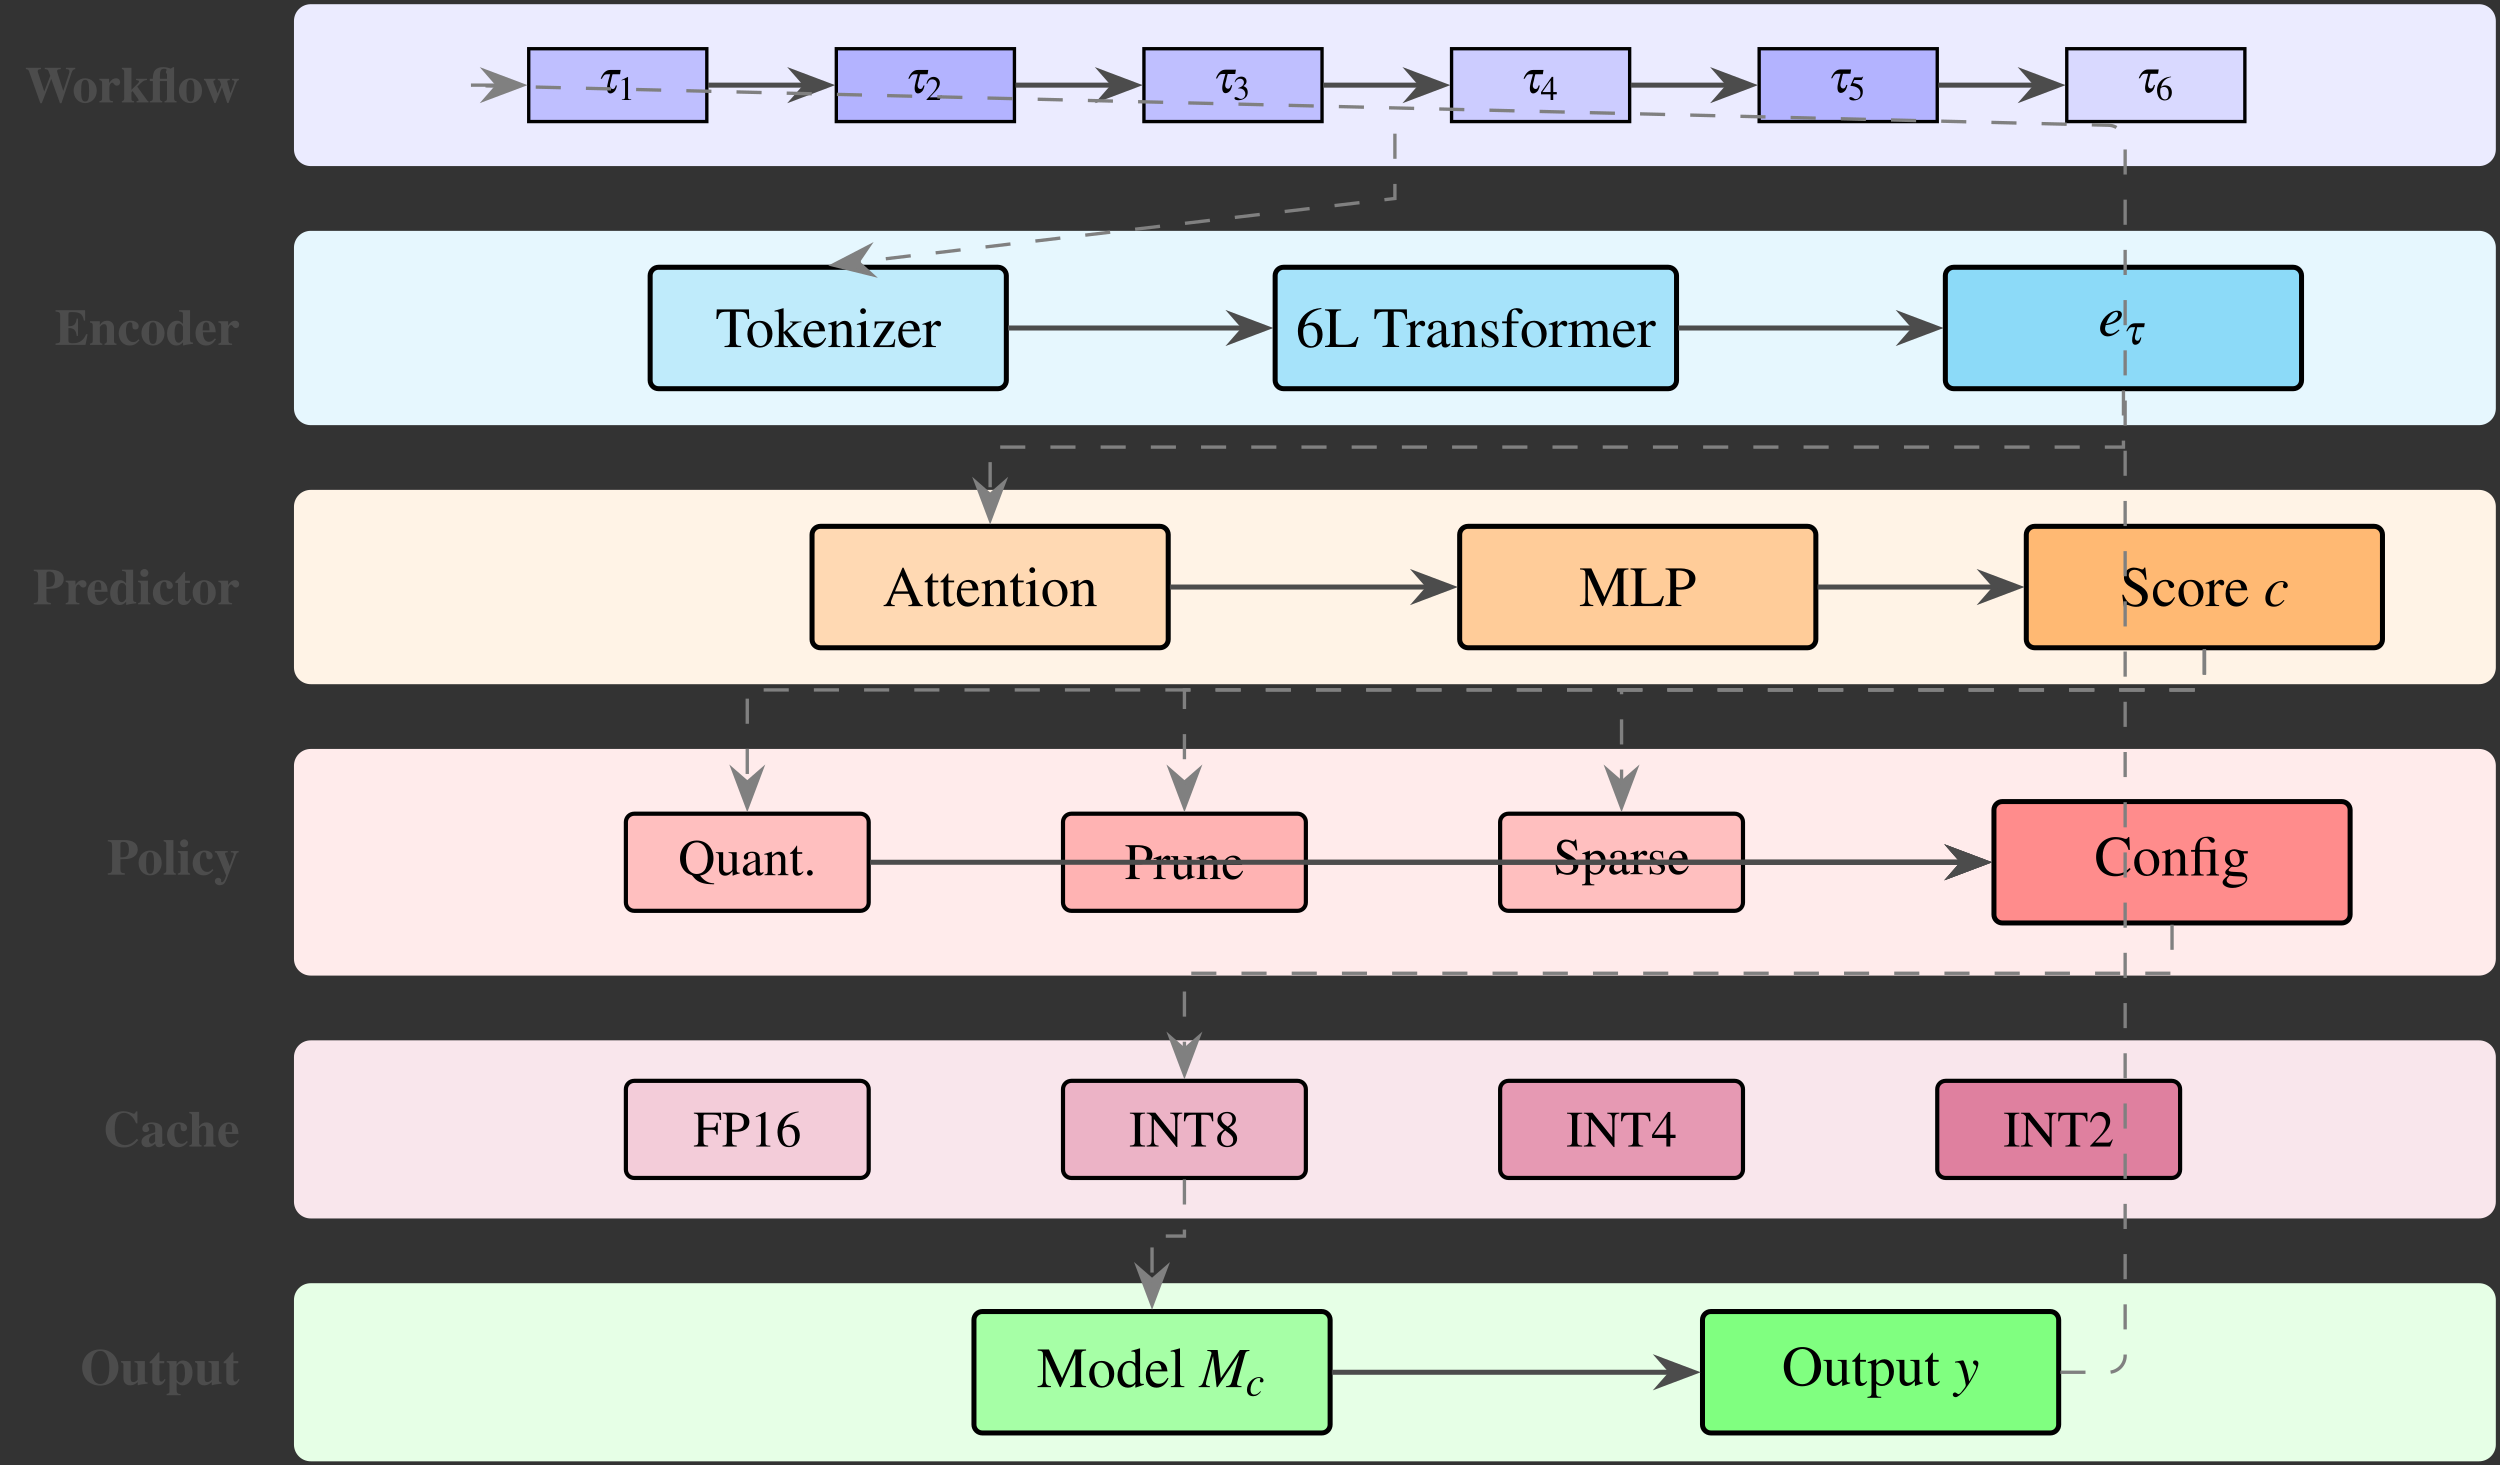
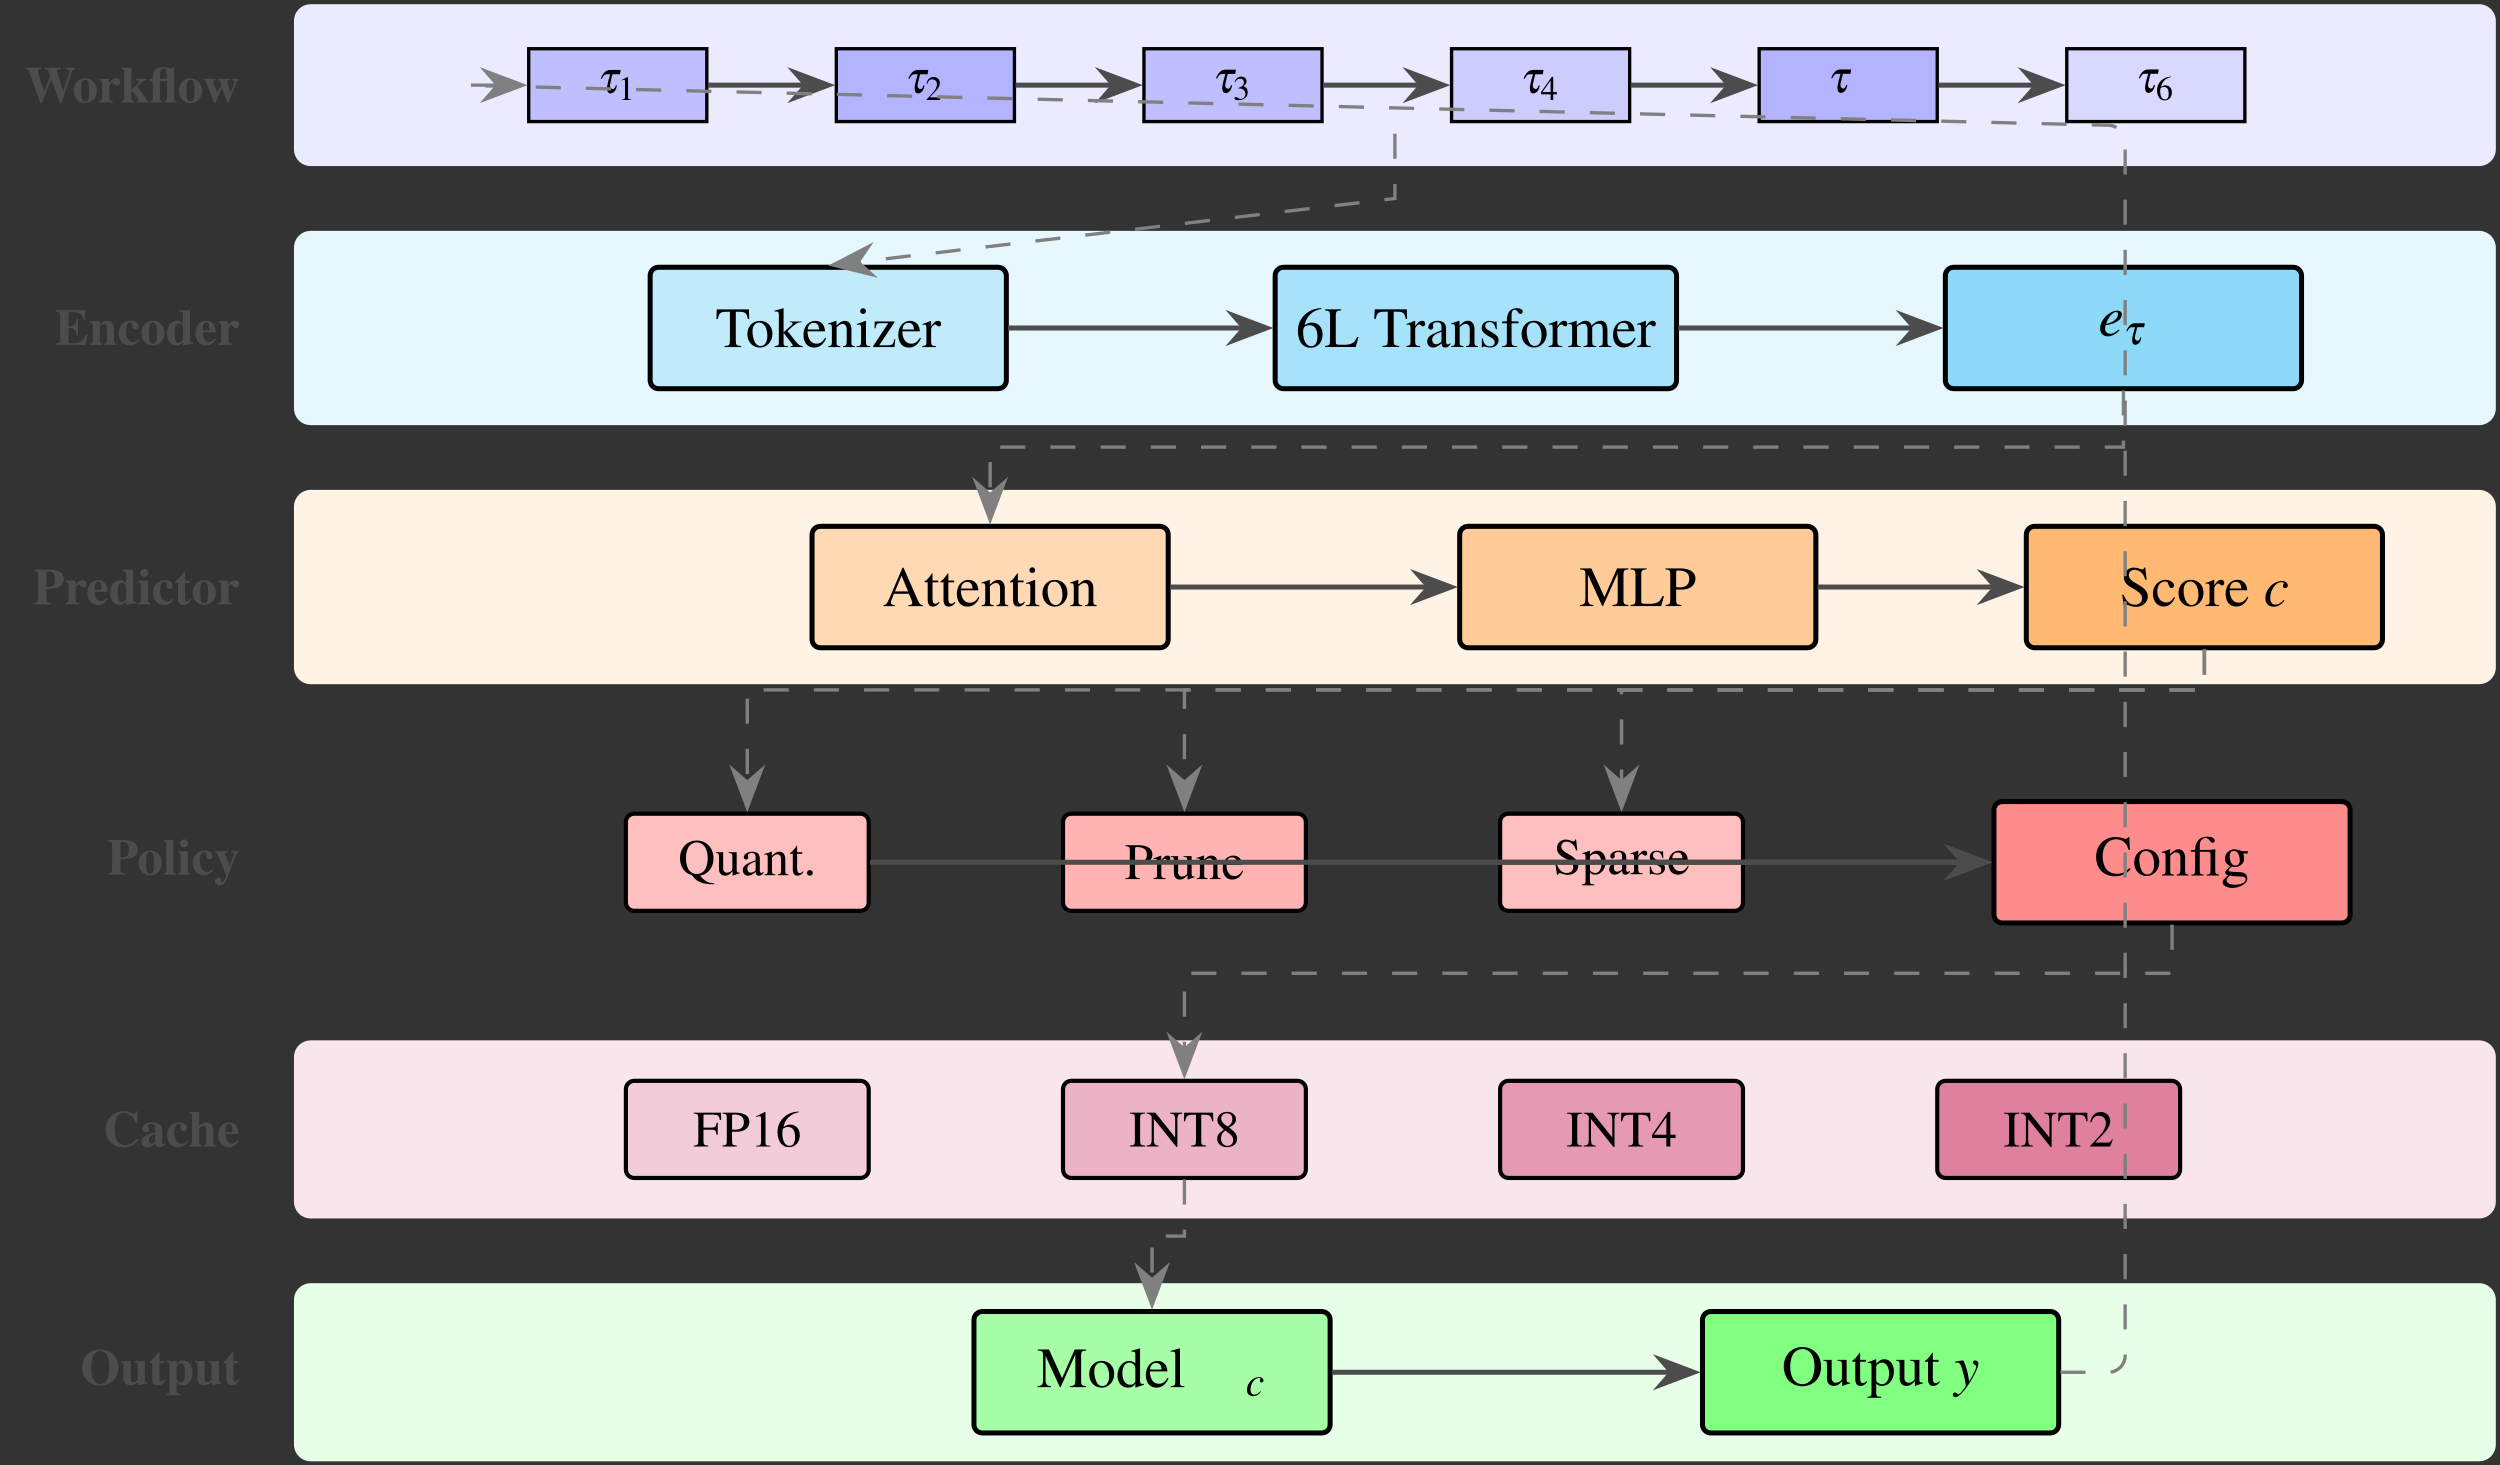
<svg xmlns="http://www.w3.org/2000/svg" xmlns:xlink="http://www.w3.org/1999/xlink" width="297.645" height="174.478" viewBox="0 0 297.645 174.478">
  <rect x="0" y="0" width="297.645" height="174.478" fill="#333333" stroke="none" />
  <defs>
    <g>
      <g id="glyph-0-0">
        <path d="M 5.984 -4.125 L 4.875 -4.125 L 4.875 -3.969 C 5.203 -3.953 5.297 -3.891 5.297 -3.703 C 5.297 -3.625 5.281 -3.531 5.25 -3.438 L 4.562 -1.359 L 3.906 -3.406 C 3.844 -3.594 3.828 -3.688 3.828 -3.734 C 3.828 -3.891 3.906 -3.938 4.188 -3.953 C 4.188 -3.953 4.219 -3.953 4.266 -3.969 L 4.266 -4.125 L 2.359 -4.125 L 2.359 -3.969 C 2.609 -3.953 2.734 -3.906 2.797 -3.75 L 3.016 -3.172 L 2.297 -1.297 L 1.562 -3.516 C 1.531 -3.609 1.516 -3.656 1.516 -3.719 C 1.516 -3.891 1.594 -3.938 1.906 -3.969 L 1.906 -4.125 L 0.109 -4.125 L 0.109 -3.969 C 0.375 -3.938 0.438 -3.875 0.531 -3.578 L 1.828 0.094 L 2 0.094 L 3.125 -2.812 L 4.172 0.094 L 4.344 0.094 L 5.562 -3.578 C 5.641 -3.828 5.781 -3.953 5.984 -3.969 Z M 5.984 -4.125 " />
      </g>
      <g id="glyph-0-1">
        <path d="M 1.531 -2.875 C 0.75 -2.875 0.156 -2.25 0.156 -1.406 C 0.156 -0.547 0.734 0.078 1.531 0.078 C 2.312 0.078 2.906 -0.547 2.906 -1.391 C 2.906 -2.25 2.312 -2.875 1.531 -2.875 Z M 1.531 -2.688 C 1.891 -2.688 2 -2.359 2 -1.359 C 2 -0.422 1.891 -0.109 1.531 -0.109 C 1.172 -0.109 1.047 -0.422 1.047 -1.297 C 1.047 -2.375 1.156 -2.688 1.531 -2.688 Z M 1.531 -2.688 " />
      </g>
      <g id="glyph-0-2">
        <path d="M 1.328 -2.812 L 0.172 -2.812 L 0.172 -2.656 C 0.438 -2.625 0.5 -2.547 0.5 -2.297 L 0.5 -0.516 C 0.5 -0.266 0.438 -0.188 0.172 -0.141 L 0.172 0 L 1.797 0 L 1.797 -0.141 C 1.422 -0.172 1.359 -0.25 1.359 -0.625 L 1.359 -1.781 C 1.359 -2.094 1.516 -2.359 1.719 -2.359 C 1.766 -2.359 1.828 -2.312 1.891 -2.219 C 2.016 -2.047 2.109 -2 2.266 -2 C 2.484 -2 2.641 -2.172 2.641 -2.406 C 2.641 -2.688 2.438 -2.875 2.156 -2.875 C 1.844 -2.875 1.609 -2.719 1.328 -2.312 Z M 1.328 -2.812 " />
      </g>
      <g id="glyph-0-3">
        <path d="M 3.125 -2.812 L 1.828 -2.812 L 1.828 -2.672 C 1.891 -2.656 1.953 -2.656 1.969 -2.641 C 2.109 -2.625 2.188 -2.578 2.188 -2.5 C 2.188 -2.453 2.125 -2.344 2.047 -2.266 L 1.281 -1.5 L 1.281 -4.125 L 0.141 -4.125 L 0.141 -3.969 C 0.344 -3.953 0.422 -3.844 0.422 -3.625 L 0.422 -0.516 C 0.422 -0.281 0.328 -0.172 0.141 -0.141 L 0.141 0 L 1.594 0 L 1.594 -0.141 C 1.297 -0.188 1.281 -0.219 1.281 -0.516 L 1.281 -1.203 L 1.406 -1.359 L 2 -0.531 C 2.094 -0.391 2.141 -0.312 2.141 -0.266 C 2.141 -0.188 2.047 -0.156 1.891 -0.141 L 1.891 0 L 3.312 0 L 3.312 -0.141 C 3.234 -0.141 3.219 -0.172 3.156 -0.234 L 1.969 -1.875 C 2.578 -2.516 2.734 -2.625 3.125 -2.672 Z M 3.125 -2.812 " />
      </g>
      <g id="glyph-0-4">
        <path d="M 2.125 -2.547 L 2.125 -0.5 C 2.125 -0.281 2.047 -0.172 1.891 -0.156 L 1.828 -0.141 L 1.828 0 L 3.266 0 L 3.266 -0.141 L 3.188 -0.156 C 3.047 -0.172 2.969 -0.281 2.969 -0.5 L 2.969 -4.203 L 2.859 -4.203 L 2.562 -4.016 C 2.234 -4.156 1.984 -4.203 1.656 -4.203 C 1.25 -4.203 0.938 -4.094 0.719 -3.859 C 0.531 -3.641 0.453 -3.359 0.438 -2.812 L 0.078 -2.812 L 0.078 -2.547 L 0.438 -2.547 L 0.438 -0.516 C 0.438 -0.25 0.375 -0.188 0.078 -0.141 L 0.078 0 L 1.562 0 L 1.562 -0.141 C 1.344 -0.172 1.281 -0.25 1.281 -0.5 L 1.281 -2.547 Z M 2.125 -2.812 L 1.281 -2.812 L 1.281 -3.188 C 1.281 -3.812 1.406 -4.016 1.812 -4.016 C 1.969 -4.016 2.078 -3.953 2.078 -3.875 C 2.078 -3.859 2.062 -3.828 2.047 -3.781 C 2 -3.719 2 -3.656 2 -3.625 C 2 -3.516 2.047 -3.438 2.125 -3.406 Z M 2.125 -2.812 " />
      </g>
      <g id="glyph-0-5">
        <path d="M 4.312 -2.812 L 3.484 -2.812 L 3.484 -2.656 C 3.719 -2.641 3.781 -2.594 3.781 -2.453 C 3.781 -2.375 3.703 -2.156 3.516 -1.672 C 3.422 -1.438 3.375 -1.297 3.297 -1.094 C 3.234 -1.344 3.219 -1.422 3.094 -1.875 C 2.969 -2.297 2.922 -2.469 2.922 -2.516 C 2.922 -2.609 2.984 -2.641 3.219 -2.656 L 3.219 -2.812 L 1.797 -2.812 L 1.797 -2.656 C 2.031 -2.641 2.031 -2.625 2.156 -2.234 L 2.188 -2.109 L 1.766 -1.078 L 1.625 -1.469 C 1.578 -1.594 1.531 -1.703 1.5 -1.797 C 1.328 -2.219 1.266 -2.406 1.266 -2.5 C 1.266 -2.594 1.328 -2.641 1.5 -2.656 L 1.5 -2.812 L 0.141 -2.812 L 0.141 -2.656 C 0.297 -2.625 0.328 -2.594 0.484 -2.188 L 1.391 0.078 L 1.531 0.078 L 2.297 -1.797 L 2.922 0.078 L 3.062 0.078 L 4 -2.359 C 4.094 -2.578 4.156 -2.625 4.312 -2.656 Z M 4.312 -2.812 " />
      </g>
      <g id="glyph-0-6">
        <path d="M 3.609 -4.125 L 0.094 -4.125 L 0.094 -3.969 C 0.516 -3.938 0.641 -3.844 0.641 -3.531 L 0.641 -0.578 C 0.641 -0.266 0.547 -0.203 0.094 -0.156 L 0.094 0 L 3.656 0 L 3.906 -1.266 L 3.734 -1.266 C 3.547 -0.859 3.422 -0.688 3.203 -0.516 C 2.922 -0.281 2.594 -0.188 2.125 -0.188 C 1.734 -0.188 1.625 -0.266 1.625 -0.531 L 1.625 -2 C 2.281 -2 2.531 -1.766 2.609 -1.062 L 2.766 -1.062 L 2.766 -3.125 L 2.609 -3.125 C 2.516 -2.422 2.281 -2.203 1.625 -2.219 L 1.625 -3.625 C 1.625 -3.859 1.703 -3.906 2.016 -3.906 C 3.016 -3.906 3.312 -3.703 3.469 -2.891 L 3.609 -2.891 Z M 3.609 -4.125 " />
      </g>
      <g id="glyph-0-7">
        <path d="M 1.297 -2.812 L 0.125 -2.812 L 0.125 -2.656 C 0.391 -2.625 0.453 -2.562 0.453 -2.297 L 0.453 -0.516 C 0.453 -0.25 0.406 -0.203 0.125 -0.141 L 0.125 0 L 1.594 0 L 1.594 -0.141 C 1.375 -0.172 1.297 -0.266 1.297 -0.5 L 1.297 -2.125 C 1.297 -2.141 1.344 -2.203 1.406 -2.266 C 1.531 -2.406 1.688 -2.469 1.828 -2.469 C 2.031 -2.469 2.141 -2.312 2.141 -1.969 L 2.141 -0.5 C 2.141 -0.266 2.062 -0.172 1.859 -0.141 L 1.859 0 L 3.281 0 L 3.281 -0.141 C 3.047 -0.172 2.984 -0.234 2.984 -0.5 L 2.984 -2.016 C 2.984 -2.547 2.656 -2.875 2.156 -2.875 C 1.797 -2.875 1.516 -2.719 1.297 -2.359 Z M 1.297 -2.812 " />
      </g>
      <g id="glyph-0-8">
        <path d="M 2.516 -0.672 C 2.281 -0.406 2.125 -0.328 1.875 -0.328 C 1.344 -0.328 1.016 -0.859 1.016 -1.688 C 1.016 -2.312 1.203 -2.688 1.516 -2.688 C 1.625 -2.688 1.719 -2.641 1.75 -2.578 C 1.781 -2.516 1.781 -2.516 1.781 -2.266 C 1.781 -1.969 1.891 -1.828 2.125 -1.828 C 2.375 -1.828 2.531 -1.969 2.531 -2.219 C 2.531 -2.594 2.125 -2.875 1.594 -2.875 C 0.766 -2.875 0.156 -2.234 0.156 -1.359 C 0.156 -0.516 0.703 0.078 1.453 0.078 C 1.922 0.078 2.266 -0.109 2.625 -0.547 Z M 2.516 -0.672 " />
      </g>
      <g id="glyph-0-9">
        <path d="M 2.062 0.078 C 2.344 0 2.5 -0.031 2.875 -0.078 L 3.25 -0.125 L 3.25 -0.266 C 2.969 -0.281 2.891 -0.359 2.891 -0.609 L 2.891 -4.125 L 1.578 -4.125 L 1.578 -3.969 C 2 -3.938 2.047 -3.906 2.047 -3.625 L 2.047 -2.5 C 1.781 -2.781 1.609 -2.875 1.328 -2.875 C 0.656 -2.875 0.156 -2.234 0.156 -1.344 C 0.156 -0.516 0.609 0.078 1.25 0.078 C 1.578 0.078 1.781 -0.016 2.062 -0.312 Z M 2.047 -0.688 C 2.047 -0.641 1.984 -0.547 1.906 -0.469 C 1.797 -0.328 1.656 -0.25 1.531 -0.25 C 1.203 -0.25 1.047 -0.625 1.047 -1.391 C 1.047 -2.188 1.219 -2.547 1.578 -2.547 C 1.766 -2.547 1.969 -2.391 2.047 -2.156 Z M 2.047 -0.688 " />
      </g>
      <g id="glyph-0-10">
        <path d="M 2.453 -0.766 C 2.203 -0.469 2.016 -0.359 1.75 -0.359 C 1.516 -0.359 1.344 -0.469 1.219 -0.672 C 1.109 -0.875 1.047 -1.078 1.031 -1.5 L 2.562 -1.5 C 2.531 -2 2.438 -2.297 2.25 -2.516 C 2.047 -2.766 1.766 -2.875 1.422 -2.875 C 0.672 -2.875 0.156 -2.281 0.156 -1.391 C 0.156 -0.5 0.656 0.078 1.406 0.078 C 1.906 0.078 2.203 -0.109 2.594 -0.672 Z M 1 -1.719 C 1.016 -2.453 1.125 -2.688 1.422 -2.688 C 1.594 -2.688 1.719 -2.594 1.766 -2.406 C 1.797 -2.297 1.797 -2.125 1.812 -1.812 L 1.812 -1.719 Z M 1 -1.719 " />
      </g>
      <g id="glyph-0-11">
        <path d="M 1.594 -1.844 C 2.422 -1.859 2.625 -1.875 2.891 -1.984 C 3.391 -2.172 3.656 -2.547 3.656 -3.016 C 3.656 -3.719 3.078 -4.125 2.062 -4.125 L 0.094 -4.125 L 0.094 -3.969 C 0.531 -3.938 0.609 -3.828 0.609 -3.406 L 0.609 -0.719 C 0.609 -0.328 0.531 -0.219 0.25 -0.172 C 0.219 -0.172 0.172 -0.172 0.094 -0.156 L 0.094 0 L 2.125 0 L 2.125 -0.156 C 1.656 -0.219 1.594 -0.266 1.594 -0.719 Z M 1.594 -3.688 C 1.594 -3.828 1.703 -3.906 1.906 -3.906 C 2.406 -3.906 2.609 -3.641 2.609 -2.984 C 2.609 -2.594 2.531 -2.359 2.375 -2.219 C 2.234 -2.109 2.031 -2.062 1.594 -2.062 Z M 1.594 -3.688 " />
      </g>
      <g id="glyph-0-12">
        <path d="M 1.266 -2.812 L 0.094 -2.812 L 0.094 -2.656 C 0.359 -2.609 0.422 -2.547 0.422 -2.297 L 0.422 -0.516 C 0.422 -0.266 0.375 -0.219 0.094 -0.141 L 0.094 0 L 1.547 0 L 1.547 -0.141 C 1.344 -0.172 1.266 -0.266 1.266 -0.5 Z M 0.844 -4.203 C 0.578 -4.203 0.359 -4 0.359 -3.734 C 0.359 -3.469 0.562 -3.266 0.828 -3.266 C 1.109 -3.266 1.312 -3.469 1.312 -3.734 C 1.312 -4 1.109 -4.203 0.844 -4.203 Z M 0.844 -4.203 " />
      </g>
      <g id="glyph-0-13">
        <path d="M 1.859 -2.812 L 1.281 -2.812 L 1.281 -3.844 L 1.141 -3.844 C 0.766 -3.312 0.516 -3.047 0.125 -2.703 L 0.125 -2.547 L 0.438 -2.547 L 0.438 -0.562 C 0.438 -0.172 0.703 0.078 1.125 0.078 C 1.531 0.078 1.766 -0.109 2.016 -0.609 L 1.875 -0.672 C 1.75 -0.438 1.656 -0.359 1.516 -0.359 C 1.359 -0.359 1.281 -0.469 1.281 -0.703 L 1.281 -2.547 L 1.859 -2.547 Z M 1.859 -2.812 " />
      </g>
      <g id="glyph-0-14">
        <path d="M 1.25 -4.125 L 0.094 -4.125 L 0.094 -3.969 C 0.312 -3.953 0.406 -3.844 0.406 -3.625 L 0.406 -0.516 C 0.406 -0.281 0.297 -0.172 0.094 -0.141 L 0.094 0 L 1.547 0 L 1.547 -0.141 C 1.359 -0.156 1.25 -0.266 1.25 -0.516 Z M 1.25 -4.125 " />
      </g>
      <g id="glyph-0-15">
        <path d="M 2.922 -2.812 L 2 -2.812 L 2 -2.656 C 2.266 -2.656 2.344 -2.609 2.344 -2.469 C 2.344 -2.391 2.328 -2.344 2.266 -2.188 L 1.859 -1.016 L 1.422 -2.141 C 1.297 -2.453 1.297 -2.453 1.297 -2.5 C 1.297 -2.594 1.375 -2.641 1.516 -2.656 L 1.625 -2.656 L 1.625 -2.812 L 0.094 -2.812 L 0.094 -2.656 C 0.234 -2.641 0.281 -2.625 0.312 -2.578 C 0.328 -2.578 0.609 -1.969 0.703 -1.719 L 1.438 0.078 L 1.328 0.406 C 1.219 0.703 1.062 0.906 0.922 0.906 C 0.875 0.906 0.828 0.859 0.828 0.797 C 0.828 0.797 0.828 0.781 0.828 0.766 C 0.828 0.734 0.844 0.703 0.844 0.672 C 0.844 0.5 0.688 0.375 0.484 0.375 C 0.266 0.375 0.094 0.531 0.094 0.766 C 0.094 1.047 0.344 1.25 0.688 1.25 C 0.891 1.25 1.078 1.172 1.203 1.047 C 1.328 0.906 1.453 0.672 1.656 0.094 L 2.578 -2.328 C 2.672 -2.578 2.734 -2.641 2.922 -2.656 Z M 2.922 -2.812 " />
      </g>
      <g id="glyph-0-16">
        <path d="M 4 -0.922 C 3.641 -0.547 3.453 -0.406 3.156 -0.281 C 2.969 -0.219 2.766 -0.172 2.609 -0.172 C 2.203 -0.172 1.812 -0.391 1.641 -0.703 C 1.469 -1.031 1.375 -1.469 1.375 -2.078 C 1.375 -3.344 1.766 -4.016 2.5 -4.016 C 2.781 -4.016 3.047 -3.906 3.312 -3.672 C 3.578 -3.438 3.719 -3.234 3.922 -2.766 L 4.078 -2.766 L 4.078 -4.188 L 3.906 -4.188 C 3.828 -3.984 3.766 -3.906 3.641 -3.906 C 3.594 -3.906 3.5 -3.938 3.359 -4 C 3 -4.141 2.719 -4.203 2.422 -4.203 C 1.203 -4.203 0.297 -3.266 0.297 -2.031 C 0.297 -0.781 1.188 0.109 2.453 0.109 C 2.891 0.109 3.25 0.016 3.578 -0.219 C 3.781 -0.344 3.906 -0.469 4.188 -0.781 Z M 4 -0.922 " />
      </g>
      <g id="glyph-0-17">
        <path d="M 2.875 -0.391 L 2.828 -0.328 C 2.797 -0.312 2.781 -0.297 2.75 -0.297 C 2.672 -0.297 2.625 -0.359 2.625 -0.453 L 2.625 -2.047 C 2.625 -2.562 2.156 -2.875 1.422 -2.875 C 0.734 -2.875 0.266 -2.578 0.266 -2.109 C 0.266 -1.859 0.422 -1.719 0.672 -1.719 C 0.906 -1.719 1.078 -1.859 1.078 -2.062 C 1.078 -2.156 1.047 -2.234 0.969 -2.328 C 0.906 -2.391 0.891 -2.422 0.891 -2.469 C 0.891 -2.594 1.062 -2.688 1.281 -2.688 C 1.641 -2.688 1.797 -2.516 1.797 -2.156 L 1.797 -1.703 C 1.062 -1.484 0.766 -1.359 0.547 -1.219 C 0.281 -1.031 0.156 -0.828 0.156 -0.562 C 0.156 -0.188 0.438 0.078 0.828 0.078 C 1.172 0.078 1.453 -0.031 1.797 -0.344 C 1.859 -0.031 2 0.078 2.297 0.078 C 2.547 0.078 2.734 -0.016 2.969 -0.266 Z M 1.781 -0.609 C 1.625 -0.422 1.5 -0.344 1.359 -0.344 C 1.172 -0.344 1.047 -0.516 1.047 -0.75 C 1.047 -1.109 1.297 -1.359 1.781 -1.5 Z M 1.781 -0.609 " />
      </g>
      <g id="glyph-0-18">
        <path d="M 1.266 -4.125 L 0.094 -4.125 L 0.094 -3.969 C 0.375 -3.922 0.422 -3.875 0.422 -3.625 L 0.422 -0.516 C 0.422 -0.25 0.375 -0.203 0.094 -0.141 L 0.094 0 L 1.562 0 L 1.562 -0.141 C 1.344 -0.172 1.266 -0.266 1.266 -0.5 L 1.266 -2.125 C 1.266 -2.141 1.312 -2.203 1.375 -2.266 C 1.5 -2.406 1.656 -2.469 1.797 -2.469 C 2 -2.469 2.109 -2.312 2.109 -1.969 L 2.109 -0.5 C 2.109 -0.266 2.031 -0.172 1.828 -0.141 L 1.828 0 L 3.25 0 L 3.25 -0.141 C 3.031 -0.172 2.953 -0.25 2.953 -0.516 L 2.953 -2.016 C 2.953 -2.547 2.625 -2.875 2.125 -2.875 C 1.812 -2.875 1.578 -2.766 1.266 -2.406 Z M 1.266 -4.125 " />
      </g>
      <g id="glyph-0-19">
        <path d="M 2.391 -4.203 C 1.125 -4.203 0.219 -3.312 0.219 -2.047 C 0.219 -0.781 1.109 0.109 2.375 0.109 C 3.625 0.109 4.531 -0.781 4.531 -2.047 C 4.531 -3.297 3.625 -4.203 2.391 -4.203 Z M 2.391 -4.016 C 3.062 -4.016 3.453 -3.266 3.453 -2 C 3.453 -0.75 3.078 -0.078 2.375 -0.078 C 1.672 -0.078 1.297 -0.75 1.297 -1.984 C 1.297 -3.297 1.672 -4.016 2.391 -4.016 Z M 2.391 -4.016 " />
      </g>
      <g id="glyph-0-20">
        <path d="M 2.094 0.078 C 2.359 -0.016 2.5 -0.031 2.891 -0.078 L 3.266 -0.125 L 3.266 -0.266 C 3 -0.281 2.938 -0.359 2.938 -0.609 L 2.938 -2.812 L 1.703 -2.812 L 1.703 -2.656 C 2.016 -2.641 2.078 -2.562 2.078 -2.297 L 2.078 -0.578 C 1.891 -0.375 1.75 -0.312 1.578 -0.312 C 1.328 -0.312 1.25 -0.438 1.25 -0.75 L 1.25 -2.812 L 0.094 -2.812 L 0.094 -2.656 C 0.344 -2.609 0.391 -2.562 0.391 -2.297 L 0.391 -0.766 C 0.391 -0.234 0.703 0.078 1.203 0.078 C 1.516 0.078 1.734 -0.016 2.094 -0.312 Z M 2.094 0.078 " />
      </g>
      <g id="glyph-0-21">
        <path d="M 1.297 -2.812 L 0.125 -2.812 L 0.125 -2.656 C 0.391 -2.625 0.453 -2.562 0.453 -2.297 L 0.453 0.75 C 0.453 1 0.406 1.047 0.109 1.109 L 0.109 1.25 L 1.781 1.25 L 1.781 1.125 C 1.406 1.109 1.297 0.984 1.297 0.578 L 1.297 -0.281 C 1.594 0 1.75 0.078 2.016 0.078 C 2.703 0.078 3.188 -0.547 3.188 -1.453 C 3.188 -2.297 2.734 -2.875 2.062 -2.875 C 1.703 -2.875 1.484 -2.734 1.297 -2.391 Z M 1.297 -2.109 C 1.297 -2.156 1.359 -2.25 1.438 -2.328 C 1.547 -2.469 1.688 -2.531 1.828 -2.531 C 2.141 -2.531 2.297 -2.172 2.297 -1.375 C 2.297 -0.609 2.125 -0.25 1.766 -0.25 C 1.578 -0.25 1.391 -0.391 1.297 -0.625 Z M 1.297 -2.109 " />
      </g>
      <g id="glyph-1-0">
        <path d="M 0.484 -1.672 C 0.562 -1.844 0.656 -1.969 0.75 -2.078 C 0.844 -2.172 0.922 -2.203 1.062 -2.203 L 1.469 -2.203 C 1.281 -1.594 1.188 -1.188 1.125 -0.859 C 1.031 -0.281 1.172 0.078 1.5 0.078 C 1.719 0.078 1.969 -0.094 2.094 -0.312 C 2.172 -0.469 2.234 -0.625 2.281 -0.875 L 2.141 -0.875 C 2.047 -0.562 1.953 -0.453 1.797 -0.453 C 1.547 -0.453 1.406 -0.688 1.453 -0.969 C 1.469 -1.062 1.5 -1.234 1.562 -1.422 C 1.562 -1.469 1.609 -1.641 1.641 -1.812 C 1.703 -2.016 1.703 -2.078 1.75 -2.203 L 2.641 -2.203 L 2.719 -2.719 L 1.484 -2.719 C 1.203 -2.719 1.031 -2.641 0.812 -2.453 C 0.625 -2.266 0.484 -2.062 0.344 -1.672 Z M 0.484 -1.672 " />
      </g>
      <g id="glyph-2-0">
        <path d="M 1.188 -2.75 L 0.453 -2.375 L 0.453 -2.312 C 0.5 -2.344 0.547 -2.359 0.562 -2.359 C 0.641 -2.391 0.703 -2.406 0.75 -2.406 C 0.828 -2.406 0.859 -2.344 0.859 -2.219 L 0.859 -0.375 C 0.859 -0.25 0.828 -0.156 0.766 -0.109 C 0.703 -0.078 0.656 -0.062 0.484 -0.062 L 0.484 0 L 1.594 0 L 1.594 -0.062 C 1.281 -0.062 1.219 -0.109 1.219 -0.297 L 1.219 -2.734 Z M 1.188 -2.75 " />
      </g>
      <g id="glyph-2-1">
        <path d="M 1.922 -0.562 L 1.875 -0.578 C 1.719 -0.344 1.672 -0.312 1.484 -0.312 L 0.516 -0.312 L 1.203 -1.031 C 1.562 -1.406 1.719 -1.703 1.719 -2.031 C 1.719 -2.438 1.391 -2.75 0.969 -2.75 C 0.75 -2.75 0.531 -2.656 0.391 -2.5 C 0.25 -2.359 0.188 -2.219 0.125 -1.938 L 0.219 -1.922 C 0.375 -2.312 0.516 -2.453 0.797 -2.453 C 1.141 -2.453 1.375 -2.219 1.375 -1.875 C 1.375 -1.562 1.188 -1.172 0.844 -0.812 L 0.125 -0.047 L 0.125 0 L 1.703 0 Z M 1.922 -0.562 " />
      </g>
      <g id="glyph-2-2">
        <path d="M 0.625 -1.344 C 0.859 -1.344 0.953 -1.328 1.047 -1.297 C 1.297 -1.203 1.469 -0.969 1.469 -0.688 C 1.469 -0.359 1.234 -0.094 0.938 -0.094 C 0.828 -0.094 0.734 -0.125 0.594 -0.219 C 0.469 -0.281 0.391 -0.312 0.328 -0.312 C 0.234 -0.312 0.172 -0.266 0.172 -0.172 C 0.172 -0.031 0.344 0.062 0.641 0.062 C 0.953 0.062 1.266 -0.047 1.453 -0.219 C 1.656 -0.375 1.75 -0.625 1.75 -0.891 C 1.75 -1.094 1.688 -1.281 1.578 -1.406 C 1.484 -1.5 1.406 -1.547 1.234 -1.625 C 1.516 -1.812 1.609 -1.969 1.609 -2.188 C 1.609 -2.516 1.359 -2.75 0.984 -2.75 C 0.781 -2.75 0.594 -2.672 0.453 -2.547 C 0.328 -2.438 0.266 -2.328 0.188 -2.094 L 0.25 -2.078 C 0.406 -2.375 0.594 -2.5 0.844 -2.5 C 1.109 -2.5 1.297 -2.328 1.297 -2.062 C 1.297 -1.922 1.234 -1.781 1.141 -1.672 C 1.016 -1.547 0.891 -1.484 0.625 -1.391 Z M 0.625 -1.344 " />
      </g>
      <g id="glyph-2-3">
        <path d="M 1.922 -0.938 L 1.5 -0.938 L 1.5 -2.75 L 1.328 -2.75 L 0.047 -0.938 L 0.047 -0.672 L 1.188 -0.672 L 1.188 0 L 1.5 0 L 1.5 -0.672 L 1.922 -0.672 Z M 1.188 -0.938 L 0.219 -0.938 L 1.188 -2.328 Z M 1.188 -0.938 " />
      </g>
      <g id="glyph-2-4">
-         <path d="M 0.734 -2.375 L 1.531 -2.375 C 1.594 -2.375 1.609 -2.375 1.625 -2.406 L 1.781 -2.766 L 1.75 -2.797 C 1.688 -2.703 1.641 -2.688 1.562 -2.688 L 0.703 -2.688 L 0.266 -1.719 C 0.266 -1.719 0.266 -1.719 0.266 -1.703 C 0.266 -1.688 0.281 -1.672 0.312 -1.672 C 0.438 -1.672 0.594 -1.641 0.766 -1.594 C 1.234 -1.438 1.453 -1.188 1.453 -0.781 C 1.453 -0.391 1.203 -0.094 0.891 -0.094 C 0.797 -0.094 0.734 -0.125 0.609 -0.219 C 0.484 -0.297 0.391 -0.344 0.297 -0.344 C 0.188 -0.344 0.125 -0.297 0.125 -0.188 C 0.125 -0.047 0.328 0.062 0.625 0.062 C 0.969 0.062 1.266 -0.047 1.469 -0.266 C 1.656 -0.438 1.734 -0.672 1.734 -0.984 C 1.734 -1.281 1.656 -1.469 1.453 -1.672 C 1.281 -1.844 1.047 -1.938 0.562 -2.016 Z M 0.734 -2.375 " />
-       </g>
+         </g>
      <g id="glyph-2-5">
        <path d="M 1.812 -2.781 C 1.344 -2.734 1.109 -2.656 0.812 -2.453 C 0.375 -2.141 0.141 -1.672 0.141 -1.141 C 0.141 -0.781 0.25 -0.422 0.422 -0.219 C 0.578 -0.047 0.797 0.062 1.047 0.062 C 1.547 0.062 1.906 -0.328 1.906 -0.891 C 1.906 -1.406 1.609 -1.734 1.141 -1.734 C 0.953 -1.734 0.875 -1.703 0.625 -1.562 C 0.734 -2.172 1.188 -2.609 1.812 -2.719 Z M 0.984 -1.547 C 1.328 -1.547 1.531 -1.266 1.531 -0.75 C 1.531 -0.297 1.375 -0.062 1.094 -0.062 C 0.734 -0.062 0.516 -0.438 0.516 -1.062 C 0.516 -1.281 0.547 -1.391 0.625 -1.453 C 0.719 -1.516 0.844 -1.547 0.984 -1.547 Z M 0.984 -1.547 " />
      </g>
      <g id="glyph-3-0">
        <path d="M 1.719 -4.203 L 1.719 -0.812 C 1.719 -0.234 1.641 -0.156 1.078 -0.125 L 1.078 0 L 3.062 0 L 3.062 -0.125 C 2.516 -0.156 2.422 -0.25 2.422 -0.734 L 2.422 -4.203 L 2.781 -4.203 C 3.547 -4.203 3.703 -4.078 3.859 -3.344 L 4.016 -3.344 L 3.984 -4.484 L 0.156 -4.484 L 0.109 -3.344 L 0.281 -3.344 C 0.438 -4.078 0.594 -4.203 1.359 -4.203 Z M 1.719 -4.203 " />
      </g>
      <g id="glyph-3-1">
        <path d="M 1.703 -3.125 C 0.812 -3.125 0.203 -2.469 0.203 -1.531 C 0.203 -0.609 0.828 0.062 1.688 0.062 C 2.531 0.062 3.188 -0.656 3.188 -1.594 C 3.188 -2.469 2.562 -3.125 1.703 -3.125 Z M 1.609 -2.922 C 2.172 -2.922 2.578 -2.281 2.578 -1.344 C 2.578 -0.578 2.266 -0.125 1.766 -0.125 C 1.5 -0.125 1.25 -0.281 1.109 -0.562 C 0.922 -0.906 0.812 -1.391 0.812 -1.859 C 0.812 -2.516 1.125 -2.922 1.609 -2.922 Z M 1.609 -2.922 " />
      </g>
      <g id="glyph-3-2">
        <path d="M 0.047 -4.219 C 0.141 -4.234 0.203 -4.234 0.266 -4.234 C 0.484 -4.234 0.562 -4.156 0.562 -3.828 L 0.562 -0.562 C 0.562 -0.203 0.531 -0.188 0.047 -0.109 L 0.047 0 L 1.641 0 L 1.641 -0.109 L 1.5 -0.109 C 1.234 -0.125 1.125 -0.219 1.125 -0.453 L 1.125 -1.703 L 2.078 -0.438 L 2.094 -0.406 C 2.109 -0.391 2.125 -0.359 2.141 -0.344 C 2.203 -0.281 2.219 -0.234 2.219 -0.203 C 2.219 -0.141 2.156 -0.109 2.078 -0.109 L 1.953 -0.109 L 1.953 0 L 3.422 0 L 3.422 -0.109 C 3.125 -0.125 2.922 -0.25 2.625 -0.594 L 1.594 -1.906 L 1.797 -2.094 C 2.266 -2.547 2.688 -2.859 2.891 -2.906 C 2.984 -2.938 3.078 -2.953 3.203 -2.953 L 3.25 -2.953 L 3.25 -3.047 L 1.875 -3.047 L 1.875 -2.953 C 2.141 -2.953 2.203 -2.922 2.203 -2.828 C 2.203 -2.781 2.156 -2.672 2.062 -2.594 L 1.125 -1.766 L 1.125 -4.625 L 1.094 -4.625 C 0.844 -4.547 0.641 -4.5 0.25 -4.391 L 0.047 -4.328 Z M 0.047 -4.219 " />
      </g>
      <g id="glyph-3-3">
        <path d="M 2.766 -1.109 C 2.438 -0.594 2.156 -0.406 1.719 -0.406 C 1.328 -0.406 1.031 -0.594 0.844 -0.984 C 0.719 -1.234 0.672 -1.469 0.656 -1.875 L 2.75 -1.875 C 2.688 -2.312 2.625 -2.516 2.453 -2.734 C 2.25 -2.984 1.938 -3.125 1.594 -3.125 C 1.25 -3.125 0.922 -3 0.672 -2.766 C 0.359 -2.484 0.172 -2 0.172 -1.453 C 0.172 -0.516 0.656 0.062 1.438 0.062 C 2.078 0.062 2.594 -0.328 2.875 -1.062 Z M 0.672 -2.094 C 0.75 -2.625 0.969 -2.875 1.391 -2.875 C 1.797 -2.875 1.969 -2.688 2.062 -2.094 Z M 0.672 -2.094 " />
      </g>
      <g id="glyph-3-4">
        <path d="M 0.109 -2.703 C 0.156 -2.719 0.219 -2.719 0.297 -2.719 C 0.484 -2.719 0.547 -2.625 0.547 -2.297 L 0.547 -0.609 C 0.547 -0.219 0.469 -0.125 0.125 -0.109 L 0.125 0 L 1.562 0 L 1.562 -0.109 C 1.219 -0.125 1.109 -0.203 1.109 -0.453 L 1.109 -2.359 C 1.438 -2.672 1.594 -2.75 1.812 -2.75 C 2.141 -2.75 2.312 -2.531 2.312 -2.094 L 2.312 -0.672 C 2.312 -0.25 2.219 -0.125 1.875 -0.109 L 1.875 0 L 3.281 0 L 3.281 -0.109 C 2.953 -0.141 2.875 -0.219 2.875 -0.547 L 2.875 -2.109 C 2.875 -2.734 2.578 -3.125 2.078 -3.125 C 1.766 -3.125 1.547 -3 1.094 -2.562 L 1.094 -3.109 L 1.047 -3.125 C 0.719 -3 0.484 -2.922 0.109 -2.812 Z M 0.109 -2.703 " />
      </g>
      <g id="glyph-3-5">
        <path d="M 1.188 -3.125 L 0.141 -2.75 L 0.141 -2.641 L 0.188 -2.656 C 0.266 -2.672 0.359 -2.672 0.422 -2.672 C 0.578 -2.672 0.641 -2.562 0.641 -2.266 L 0.641 -0.688 C 0.641 -0.203 0.578 -0.125 0.109 -0.109 L 0.109 0 L 1.719 0 L 1.719 -0.109 C 1.266 -0.141 1.219 -0.203 1.219 -0.688 L 1.219 -3.094 Z M 0.875 -4.625 C 0.688 -4.625 0.531 -4.469 0.531 -4.281 C 0.531 -4.094 0.672 -3.938 0.875 -3.938 C 1.062 -3.938 1.219 -4.094 1.219 -4.281 C 1.219 -4.469 1.062 -4.625 0.875 -4.625 Z M 0.875 -4.625 " />
      </g>
      <g id="glyph-3-6">
        <path d="M 2.828 -0.922 L 2.719 -0.938 C 2.641 -0.609 2.609 -0.5 2.516 -0.375 C 2.422 -0.266 2.188 -0.203 1.844 -0.203 L 0.906 -0.203 L 2.734 -2.953 L 2.734 -3.047 L 0.375 -3.047 L 0.359 -2.25 L 0.484 -2.25 C 0.547 -2.75 0.641 -2.844 1.047 -2.844 L 1.984 -2.844 L 0.188 -0.109 L 0.188 0 L 2.734 0 Z M 2.828 -0.922 " />
      </g>
      <g id="glyph-3-7">
        <path d="M 0.047 -2.641 C 0.141 -2.672 0.203 -2.672 0.281 -2.672 C 0.453 -2.672 0.516 -2.562 0.516 -2.266 L 0.516 -0.562 C 0.516 -0.234 0.469 -0.188 0.031 -0.109 L 0.031 0 L 1.656 0 L 1.656 -0.109 C 1.203 -0.125 1.078 -0.219 1.078 -0.609 L 1.078 -2.141 C 1.078 -2.359 1.375 -2.688 1.562 -2.688 C 1.594 -2.688 1.656 -2.656 1.734 -2.594 C 1.844 -2.5 1.922 -2.453 2 -2.453 C 2.172 -2.453 2.266 -2.562 2.266 -2.766 C 2.266 -2.984 2.125 -3.125 1.906 -3.125 C 1.609 -3.125 1.422 -2.969 1.078 -2.484 L 1.078 -3.109 L 1.047 -3.125 C 0.688 -2.969 0.453 -2.875 0.047 -2.75 Z M 0.047 -2.641 " />
      </g>
      <g id="glyph-3-8">
        <path d="M 3.031 -4.641 C 2.25 -4.578 1.859 -4.438 1.359 -4.094 C 0.625 -3.578 0.234 -2.797 0.234 -1.891 C 0.234 -1.297 0.406 -0.703 0.703 -0.359 C 0.969 -0.062 1.328 0.094 1.75 0.094 C 2.594 0.094 3.172 -0.547 3.172 -1.484 C 3.172 -2.359 2.672 -2.906 1.906 -2.906 C 1.594 -2.906 1.453 -2.859 1.031 -2.594 C 1.219 -3.625 1.969 -4.359 3.031 -4.531 Z M 1.641 -2.594 C 2.219 -2.594 2.562 -2.109 2.562 -1.25 C 2.562 -0.516 2.297 -0.094 1.828 -0.094 C 1.234 -0.094 0.859 -0.734 0.859 -1.781 C 0.859 -2.125 0.922 -2.312 1.047 -2.422 C 1.188 -2.531 1.406 -2.594 1.641 -2.594 Z M 1.641 -2.594 " />
      </g>
      <g id="glyph-3-9">
        <path d="M 3.891 -1.188 C 3.766 -0.922 3.672 -0.766 3.578 -0.656 C 3.344 -0.391 2.969 -0.266 2.406 -0.266 L 1.953 -0.266 C 1.453 -0.266 1.359 -0.312 1.359 -0.547 L 1.359 -3.75 C 1.359 -4.234 1.453 -4.328 2 -4.359 L 2 -4.484 L 0.078 -4.484 L 0.078 -4.359 C 0.578 -4.312 0.672 -4.219 0.672 -3.75 L 0.672 -0.734 C 0.672 -0.266 0.578 -0.156 0.078 -0.125 L 0.078 0 L 3.734 0 L 4.062 -1.188 Z M 3.891 -1.188 " />
      </g>
      <g id="glyph-3-10">
        <path d="M 3 -0.453 C 2.875 -0.359 2.797 -0.312 2.703 -0.312 C 2.547 -0.312 2.5 -0.406 2.5 -0.719 L 2.5 -2.031 C 2.5 -2.391 2.469 -2.578 2.359 -2.75 C 2.203 -2.984 1.922 -3.125 1.516 -3.125 C 0.875 -3.125 0.375 -2.781 0.375 -2.359 C 0.375 -2.203 0.516 -2.062 0.672 -2.062 C 0.828 -2.062 0.969 -2.203 0.969 -2.359 C 0.969 -2.375 0.969 -2.422 0.969 -2.469 C 0.953 -2.516 0.938 -2.578 0.938 -2.625 C 0.938 -2.812 1.156 -2.953 1.438 -2.953 C 1.766 -2.953 1.953 -2.766 1.953 -2.391 L 1.953 -1.984 C 0.906 -1.562 0.781 -1.5 0.5 -1.25 C 0.344 -1.109 0.25 -0.875 0.25 -0.656 C 0.25 -0.234 0.547 0.062 0.969 0.062 C 1.266 0.062 1.547 -0.078 1.953 -0.422 C 1.984 -0.078 2.109 0.062 2.391 0.062 C 2.625 0.062 2.766 -0.016 3 -0.266 Z M 1.953 -0.828 C 1.953 -0.625 1.906 -0.562 1.766 -0.484 C 1.609 -0.391 1.422 -0.328 1.281 -0.328 C 1.031 -0.328 0.844 -0.562 0.844 -0.844 L 0.844 -0.875 C 0.844 -1.281 1.125 -1.516 1.953 -1.812 Z M 1.953 -0.828 " />
      </g>
      <g id="glyph-3-11">
        <path d="M 2.141 -2.125 L 2.109 -3.047 L 2.031 -3.047 L 2.016 -3.031 C 1.953 -2.984 1.953 -2.984 1.922 -2.984 C 1.891 -2.984 1.812 -3 1.75 -3.031 C 1.594 -3.078 1.438 -3.109 1.266 -3.109 C 0.734 -3.109 0.344 -2.766 0.344 -2.281 C 0.344 -1.906 0.562 -1.625 1.141 -1.297 L 1.531 -1.078 C 1.766 -0.938 1.891 -0.781 1.891 -0.562 C 1.891 -0.266 1.672 -0.078 1.328 -0.078 C 1.094 -0.078 0.875 -0.172 0.75 -0.312 C 0.609 -0.484 0.547 -0.641 0.469 -1.031 L 0.359 -1.031 L 0.359 0.031 L 0.438 0.031 C 0.484 -0.047 0.516 -0.047 0.594 -0.047 C 0.656 -0.047 0.75 -0.047 0.906 0 C 1.094 0.047 1.281 0.062 1.406 0.062 C 1.922 0.062 2.359 -0.328 2.359 -0.797 C 2.359 -1.141 2.203 -1.359 1.797 -1.609 L 1.062 -2.047 C 0.875 -2.156 0.766 -2.312 0.766 -2.5 C 0.766 -2.781 0.969 -2.969 1.281 -2.969 C 1.672 -2.969 1.875 -2.734 2.031 -2.125 Z M 2.141 -2.125 " />
      </g>
      <g id="glyph-3-12">
        <path d="M 2.094 -3.047 L 1.266 -3.047 L 1.266 -3.844 C 1.266 -4.234 1.391 -4.438 1.641 -4.438 C 1.797 -4.438 1.891 -4.375 2 -4.172 C 2.109 -4 2.203 -3.938 2.312 -3.938 C 2.469 -3.938 2.594 -4.062 2.594 -4.219 C 2.594 -4.453 2.297 -4.625 1.891 -4.625 C 1.469 -4.625 1.109 -4.453 0.938 -4.141 C 0.766 -3.844 0.703 -3.594 0.703 -3.047 L 0.141 -3.047 L 0.141 -2.828 L 0.703 -2.828 L 0.703 -0.703 C 0.703 -0.203 0.625 -0.125 0.141 -0.109 L 0.141 0 L 1.906 0 L 1.906 -0.109 C 1.344 -0.125 1.266 -0.203 1.266 -0.703 L 1.266 -2.828 L 2.094 -2.828 Z M 2.094 -3.047 " />
      </g>
      <g id="glyph-3-13">
        <path d="M 0.125 -2.703 C 0.219 -2.719 0.266 -2.719 0.344 -2.719 C 0.516 -2.719 0.578 -2.625 0.578 -2.297 L 0.578 -0.578 C 0.578 -0.203 0.484 -0.109 0.109 -0.109 L 0.109 0 L 1.609 0 L 1.609 -0.109 C 1.25 -0.109 1.156 -0.188 1.156 -0.453 L 1.156 -2.359 C 1.156 -2.375 1.203 -2.453 1.25 -2.5 C 1.422 -2.656 1.719 -2.766 1.953 -2.766 C 2.25 -2.766 2.406 -2.531 2.406 -2.062 L 2.406 -0.578 C 2.406 -0.203 2.328 -0.125 1.938 -0.109 L 1.938 0 L 3.453 0 L 3.453 -0.109 C 3.078 -0.109 2.969 -0.219 2.969 -0.641 L 2.969 -2.359 C 3.172 -2.641 3.391 -2.766 3.703 -2.766 C 4.094 -2.766 4.219 -2.578 4.219 -2.016 L 4.219 -0.594 C 4.219 -0.203 4.156 -0.156 3.766 -0.109 L 3.766 0 L 5.25 0 L 5.25 -0.109 L 5.078 -0.109 C 4.875 -0.125 4.781 -0.25 4.781 -0.516 L 4.781 -1.906 C 4.781 -2.719 4.516 -3.125 4 -3.125 C 3.609 -3.125 3.266 -2.938 2.891 -2.547 C 2.781 -2.938 2.547 -3.125 2.172 -3.125 C 1.875 -3.125 1.688 -3.031 1.125 -2.594 L 1.125 -3.109 L 1.078 -3.125 C 0.734 -2.984 0.5 -2.922 0.125 -2.812 Z M 0.125 -2.703 " />
      </g>
      <g id="glyph-3-14">
        <path d="M 4.781 -0.125 C 4.484 -0.156 4.422 -0.219 4.172 -0.719 L 2.484 -4.578 L 2.359 -4.578 L 0.938 -1.234 C 0.516 -0.25 0.422 -0.141 0.109 -0.125 L 0.109 0 L 1.438 0 L 1.438 -0.125 C 1.125 -0.125 0.984 -0.219 0.984 -0.406 C 0.984 -0.484 1 -0.578 1.031 -0.672 L 1.344 -1.469 L 3.125 -1.469 L 3.406 -0.812 C 3.484 -0.625 3.531 -0.453 3.531 -0.359 C 3.531 -0.188 3.422 -0.141 3.062 -0.125 L 3.062 0 L 4.781 0 Z M 1.469 -1.75 L 2.25 -3.609 L 3.031 -1.75 Z M 1.469 -1.75 " />
      </g>
      <g id="glyph-3-15">
        <path d="M 1.734 -3.047 L 1.047 -3.047 L 1.047 -3.844 C 1.047 -3.906 1.031 -3.922 1 -3.922 C 0.953 -3.859 0.906 -3.797 0.859 -3.734 C 0.609 -3.359 0.312 -3.031 0.203 -3.016 C 0.125 -2.969 0.094 -2.922 0.094 -2.875 C 0.094 -2.859 0.094 -2.844 0.109 -2.828 L 0.469 -2.828 L 0.469 -0.797 C 0.469 -0.219 0.672 0.062 1.078 0.062 C 1.406 0.062 1.672 -0.094 1.891 -0.453 L 1.797 -0.516 C 1.656 -0.359 1.547 -0.281 1.391 -0.281 C 1.141 -0.281 1.047 -0.469 1.047 -0.891 L 1.047 -2.828 L 1.734 -2.828 Z M 1.734 -3.047 " />
      </g>
      <g id="glyph-3-16">
        <path d="M 4.578 -3.891 L 4.578 -0.812 C 4.578 -0.25 4.484 -0.156 3.953 -0.125 L 3.953 0 L 5.859 0 L 5.859 -0.125 C 5.359 -0.156 5.266 -0.25 5.266 -0.734 L 5.266 -3.75 C 5.266 -4.234 5.344 -4.312 5.859 -4.359 L 5.859 -4.484 L 4.5 -4.484 L 3 -1.062 L 1.438 -4.484 L 0.094 -4.484 L 0.094 -4.359 C 0.656 -4.328 0.734 -4.25 0.734 -3.75 L 0.734 -1 C 0.734 -0.297 0.641 -0.172 0.078 -0.125 L 0.078 0 L 1.672 0 L 1.672 -0.125 C 1.156 -0.156 1.031 -0.312 1.031 -1 L 1.031 -3.734 L 2.734 0 L 2.828 0 Z M 4.578 -3.891 " />
      </g>
      <g id="glyph-3-17">
        <path d="M 1.375 -1.969 C 1.547 -1.953 1.656 -1.953 1.844 -1.953 C 2.359 -1.953 2.734 -2.016 3.031 -2.188 C 3.438 -2.406 3.672 -2.812 3.672 -3.266 C 3.672 -3.547 3.578 -3.797 3.391 -4 C 3.125 -4.297 2.531 -4.484 1.906 -4.484 L 0.109 -4.484 L 0.109 -4.359 C 0.609 -4.312 0.672 -4.234 0.672 -3.75 L 0.672 -0.812 C 0.672 -0.25 0.625 -0.172 0.109 -0.125 L 0.109 0 L 2 0 L 2 -0.125 C 1.469 -0.156 1.375 -0.25 1.375 -0.734 Z M 1.375 -4 C 1.375 -4.188 1.422 -4.234 1.594 -4.234 C 2.516 -4.234 2.938 -3.922 2.938 -3.219 C 2.938 -2.562 2.531 -2.219 1.75 -2.219 C 1.625 -2.219 1.531 -2.234 1.375 -2.25 Z M 1.375 -4 " />
      </g>
      <g id="glyph-3-18">
        <path d="M 3.031 -4.578 L 2.891 -4.578 C 2.859 -4.422 2.781 -4.359 2.672 -4.359 C 2.609 -4.359 2.484 -4.375 2.375 -4.438 C 2.125 -4.531 1.875 -4.578 1.656 -4.578 C 1.359 -4.578 1.062 -4.469 0.844 -4.266 C 0.609 -4.062 0.484 -3.781 0.484 -3.422 C 0.484 -2.875 0.781 -2.5 1.547 -2.109 C 2.031 -1.844 2.375 -1.562 2.547 -1.312 C 2.609 -1.219 2.641 -1.078 2.641 -0.922 C 2.641 -0.469 2.312 -0.156 1.812 -0.156 C 1.203 -0.156 0.781 -0.516 0.438 -1.344 L 0.281 -1.344 L 0.484 0.094 L 0.641 0.094 C 0.641 -0.047 0.719 -0.141 0.828 -0.141 C 0.906 -0.141 1.016 -0.109 1.141 -0.062 C 1.406 0.047 1.672 0.094 1.953 0.094 C 2.719 0.094 3.328 -0.438 3.328 -1.141 C 3.328 -1.703 2.953 -2.141 2.062 -2.625 C 1.344 -3.016 1.062 -3.312 1.062 -3.672 C 1.062 -4.047 1.344 -4.312 1.766 -4.312 C 2.078 -4.312 2.359 -4.172 2.594 -3.938 C 2.812 -3.719 2.906 -3.547 3.016 -3.141 L 3.188 -3.141 Z M 3.031 -4.578 " />
      </g>
      <g id="glyph-3-19">
        <path d="M 2.703 -1.062 C 2.375 -0.578 2.125 -0.422 1.75 -0.422 C 1.125 -0.422 0.688 -0.969 0.688 -1.75 C 0.688 -2.438 1.062 -2.922 1.609 -2.922 C 1.859 -2.922 1.953 -2.844 2.016 -2.594 L 2.062 -2.453 C 2.109 -2.266 2.234 -2.141 2.375 -2.141 C 2.547 -2.141 2.703 -2.266 2.703 -2.422 C 2.703 -2.797 2.219 -3.125 1.656 -3.125 C 1.328 -3.125 0.969 -2.984 0.703 -2.734 C 0.359 -2.438 0.172 -1.984 0.172 -1.438 C 0.172 -0.562 0.703 0.062 1.453 0.062 C 1.766 0.062 2.031 -0.047 2.281 -0.25 C 2.469 -0.406 2.594 -0.594 2.797 -1 Z M 2.703 -1.062 " />
      </g>
      <g id="glyph-3-20">
        <path d="M 4.203 -3.047 L 4.141 -4.578 L 4 -4.578 C 3.953 -4.438 3.859 -4.359 3.719 -4.359 C 3.656 -4.359 3.547 -4.375 3.453 -4.422 C 3.125 -4.531 2.781 -4.578 2.469 -4.578 C 1.906 -4.578 1.344 -4.375 0.922 -4 C 0.453 -3.578 0.188 -2.953 0.188 -2.203 C 0.188 -1.578 0.391 -0.984 0.734 -0.609 C 1.141 -0.156 1.766 0.094 2.438 0.094 C 3.203 0.094 3.875 -0.219 4.297 -0.766 L 4.172 -0.891 C 3.672 -0.406 3.219 -0.203 2.656 -0.203 C 2.234 -0.203 1.844 -0.344 1.562 -0.594 C 1.188 -0.922 0.969 -1.547 0.969 -2.297 C 0.969 -3.516 1.609 -4.312 2.594 -4.312 C 2.984 -4.312 3.328 -4.172 3.594 -3.906 C 3.812 -3.688 3.922 -3.5 4.047 -3.047 Z M 4.203 -3.047 " />
      </g>
      <g id="glyph-3-21">
        <path d="M 0.203 -2.828 L 0.672 -2.828 L 0.672 -0.641 C 0.672 -0.203 0.594 -0.109 0.219 -0.109 L 0.219 0 L 1.703 0 L 1.703 -0.109 C 1.328 -0.125 1.234 -0.219 1.234 -0.594 L 1.234 -2.828 L 1.828 -2.828 C 2.469 -2.828 2.516 -2.812 2.516 -2.453 L 2.516 -0.656 C 2.516 -0.203 2.469 -0.141 2.047 -0.109 L 2.047 0 L 3.531 0 L 3.531 -0.109 C 3.156 -0.141 3.078 -0.219 3.078 -0.656 L 3.078 -2.438 C 3.078 -2.578 3.078 -2.734 3.094 -3.094 L 3.062 -3.125 C 2.766 -3.078 2.562 -3.047 2.297 -3.047 L 1.234 -3.047 L 1.234 -3.344 C 1.234 -3.641 1.25 -3.859 1.281 -3.969 C 1.391 -4.266 1.641 -4.469 1.953 -4.469 C 2.141 -4.469 2.266 -4.375 2.438 -4.141 C 2.562 -3.953 2.656 -3.891 2.766 -3.891 C 2.906 -3.891 3.016 -4 3.016 -4.156 C 3.016 -4.438 2.672 -4.625 2.156 -4.625 C 1.641 -4.625 1.234 -4.453 1 -4.125 C 0.797 -3.844 0.719 -3.594 0.672 -3.047 L 0.203 -3.047 Z M 0.203 -2.828 " />
      </g>
      <g id="glyph-3-22">
        <path d="M 3.188 -2.625 L 3.188 -2.891 L 2.672 -2.891 C 2.531 -2.891 2.422 -2.922 2.297 -2.969 L 2.141 -3.016 C 1.953 -3.078 1.781 -3.125 1.594 -3.125 C 0.969 -3.125 0.469 -2.625 0.469 -2.016 C 0.469 -1.594 0.656 -1.328 1.094 -1.109 C 0.969 -0.984 0.844 -0.875 0.812 -0.828 C 0.578 -0.641 0.5 -0.5 0.5 -0.359 C 0.5 -0.219 0.578 -0.141 0.859 0 C 0.375 0.344 0.188 0.562 0.188 0.828 C 0.188 1.188 0.719 1.484 1.359 1.484 C 1.875 1.484 2.406 1.297 2.75 1.016 C 3.016 0.812 3.125 0.594 3.125 0.328 C 3.125 -0.094 2.812 -0.375 2.312 -0.391 L 1.438 -0.438 C 1.078 -0.453 0.906 -0.516 0.906 -0.609 C 0.906 -0.75 1.125 -0.984 1.312 -1.047 C 1.375 -1.031 1.422 -1.031 1.438 -1.031 C 1.562 -1.016 1.656 -1.016 1.703 -1.016 C 1.953 -1.016 2.219 -1.109 2.422 -1.297 C 2.656 -1.484 2.75 -1.719 2.75 -2.062 C 2.75 -2.266 2.719 -2.422 2.625 -2.625 Z M 1 0.016 C 1.219 0.062 1.766 0.109 2.094 0.109 C 2.719 0.109 2.938 0.188 2.938 0.438 C 2.938 0.828 2.422 1.094 1.656 1.094 C 1.062 1.094 0.672 0.891 0.672 0.594 C 0.672 0.438 0.719 0.359 1 0.016 Z M 1.031 -2.297 C 1.031 -2.688 1.219 -2.922 1.531 -2.922 C 1.75 -2.922 1.922 -2.812 2.031 -2.609 C 2.156 -2.375 2.234 -2.062 2.234 -1.797 C 2.234 -1.422 2.031 -1.188 1.719 -1.188 C 1.312 -1.188 1.031 -1.625 1.031 -2.266 Z M 1.031 -2.297 " />
      </g>
      <g id="glyph-3-23">
        <path d="M 2.328 0.062 L 3.328 -0.281 L 3.328 -0.391 C 3.203 -0.391 3.188 -0.391 3.172 -0.391 C 2.922 -0.391 2.875 -0.469 2.875 -0.766 L 2.875 -4.625 L 2.844 -4.625 C 2.516 -4.516 2.281 -4.453 1.844 -4.328 L 1.844 -4.219 C 1.906 -4.234 1.938 -4.234 2 -4.234 C 2.25 -4.234 2.312 -4.156 2.312 -3.891 L 2.312 -2.828 C 2.047 -3.047 1.859 -3.125 1.594 -3.125 C 0.812 -3.125 0.188 -2.359 0.188 -1.391 C 0.188 -0.516 0.688 0.062 1.438 0.062 C 1.812 0.062 2.078 -0.062 2.312 -0.391 L 2.312 0.047 Z M 2.312 -0.688 C 2.312 -0.641 2.266 -0.562 2.188 -0.484 C 2.062 -0.359 1.906 -0.281 1.703 -0.281 C 1.141 -0.281 0.766 -0.828 0.766 -1.656 C 0.766 -2.422 1.094 -2.922 1.609 -2.922 C 1.969 -2.922 2.312 -2.609 2.312 -2.25 Z M 2.312 -0.688 " />
      </g>
      <g id="glyph-3-24">
        <path d="M 0.125 -4.219 L 0.172 -4.219 C 0.25 -4.234 0.328 -4.234 0.375 -4.234 C 0.594 -4.234 0.672 -4.141 0.672 -3.828 L 0.672 -0.594 C 0.672 -0.219 0.562 -0.141 0.141 -0.109 L 0.141 0 L 1.75 0 L 1.75 -0.109 C 1.312 -0.125 1.234 -0.203 1.234 -0.562 L 1.234 -4.625 L 1.203 -4.625 C 0.859 -4.516 0.594 -4.453 0.125 -4.328 Z M 0.125 -4.219 " />
      </g>
      <g id="glyph-3-25">
        <path d="M 2.453 -4.578 C 1.156 -4.578 0.234 -3.609 0.234 -2.25 C 0.234 -1.609 0.453 -0.984 0.812 -0.594 C 1.203 -0.172 1.812 0.094 2.406 0.094 C 3.75 0.094 4.672 -0.859 4.672 -2.219 C 4.672 -2.891 4.469 -3.469 4.094 -3.875 C 3.672 -4.344 3.094 -4.578 2.453 -4.578 Z M 2.453 -4.344 C 2.766 -4.344 3.078 -4.219 3.312 -4 C 3.688 -3.672 3.891 -3.031 3.891 -2.219 C 3.891 -1.828 3.797 -1.359 3.672 -1 C 3.609 -0.828 3.5 -0.672 3.344 -0.516 C 3.094 -0.266 2.797 -0.156 2.438 -0.156 C 2.125 -0.156 1.812 -0.266 1.578 -0.484 C 1.234 -0.797 1 -1.484 1 -2.234 C 1 -2.922 1.188 -3.578 1.484 -3.906 C 1.75 -4.188 2.078 -4.344 2.453 -4.344 Z M 2.453 -4.344 " />
      </g>
      <g id="glyph-3-26">
        <path d="M 3.25 -0.344 L 3.219 -0.344 C 2.906 -0.344 2.828 -0.406 2.828 -0.719 L 2.828 -3.047 L 1.75 -3.047 L 1.75 -2.938 C 2.172 -2.922 2.266 -2.844 2.266 -2.516 L 2.266 -0.922 C 2.266 -0.719 2.219 -0.625 2.125 -0.562 C 1.953 -0.406 1.734 -0.328 1.531 -0.328 C 1.266 -0.328 1.047 -0.562 1.047 -0.844 L 1.047 -3.047 L 0.062 -3.047 L 0.062 -2.953 C 0.391 -2.938 0.484 -2.828 0.484 -2.516 L 0.484 -0.812 C 0.484 -0.281 0.812 0.062 1.297 0.062 C 1.547 0.062 1.812 -0.047 2 -0.219 L 2.297 -0.516 L 2.297 0.047 L 2.312 0.062 C 2.656 -0.078 2.906 -0.156 3.25 -0.25 Z M 3.25 -0.344 " />
      </g>
      <g id="glyph-3-27">
        <path d="M 0.062 -2.672 C 0.125 -2.672 0.172 -2.672 0.234 -2.672 C 0.469 -2.672 0.516 -2.609 0.516 -2.281 L 0.516 0.891 C 0.516 1.234 0.438 1.312 0.031 1.359 L 0.031 1.469 L 1.672 1.469 L 1.672 1.344 C 1.172 1.344 1.078 1.266 1.078 0.844 L 1.078 -0.219 C 1.312 0 1.484 0.062 1.766 0.062 C 2.562 0.062 3.188 -0.688 3.188 -1.672 C 3.188 -2.516 2.719 -3.125 2.062 -3.125 C 1.672 -3.125 1.375 -2.953 1.078 -2.578 L 1.078 -3.109 L 1.031 -3.125 C 0.672 -2.984 0.438 -2.891 0.062 -2.781 Z M 1.078 -2.266 C 1.078 -2.469 1.453 -2.719 1.766 -2.719 C 2.266 -2.719 2.609 -2.203 2.609 -1.406 C 2.609 -0.656 2.266 -0.156 1.781 -0.156 C 1.469 -0.156 1.078 -0.391 1.078 -0.594 Z M 1.078 -2.266 " />
      </g>
      <g id="glyph-4-0">
        <path d="M 2.422 -0.734 C 1.938 -0.344 1.734 -0.234 1.438 -0.234 C 1.047 -0.234 0.797 -0.469 0.797 -0.844 C 0.797 -0.938 0.812 -1.047 0.875 -1.266 L 1.062 -1.281 C 2.078 -1.438 2.797 -1.953 2.797 -2.531 C 2.797 -2.812 2.594 -2.984 2.25 -2.984 C 1.281 -2.984 0.203 -1.875 0.203 -0.859 C 0.203 -0.312 0.578 0.078 1.109 0.078 C 1.594 0.078 2.109 -0.203 2.516 -0.656 Z M 1.031 -1.703 C 1.266 -2.312 1.766 -2.828 2.109 -2.828 C 2.25 -2.828 2.344 -2.719 2.344 -2.562 C 2.344 -2.359 2.219 -2.109 2 -1.906 C 1.75 -1.672 1.5 -1.547 0.922 -1.406 Z M 1.031 -1.703 " />
      </g>
      <g id="glyph-4-1">
        <path d="M 2.375 -0.719 C 2 -0.312 1.734 -0.172 1.406 -0.172 C 1.016 -0.172 0.781 -0.469 0.781 -0.938 C 0.781 -1.516 1.031 -2.125 1.406 -2.516 C 1.594 -2.719 1.875 -2.844 2.141 -2.844 C 2.297 -2.844 2.391 -2.797 2.391 -2.719 C 2.391 -2.672 2.375 -2.641 2.359 -2.578 C 2.312 -2.5 2.297 -2.453 2.297 -2.391 C 2.297 -2.219 2.391 -2.125 2.562 -2.125 C 2.734 -2.125 2.875 -2.266 2.875 -2.438 C 2.875 -2.75 2.578 -2.984 2.172 -2.984 C 1.156 -2.984 0.203 -2 0.203 -0.938 C 0.203 -0.297 0.562 0.078 1.203 0.078 C 1.703 0.078 2.078 -0.141 2.484 -0.656 Z M 2.375 -0.719 " />
      </g>
      <g id="glyph-4-2">
-         <path d="M 5.922 -4.422 L 4.781 -4.422 L 2.516 -1.078 L 2.141 -4.422 L 0.906 -4.422 L 0.906 -4.312 C 1.25 -4.297 1.406 -4.219 1.406 -4.062 C 1.406 -4.016 1.391 -3.906 1.344 -3.797 C 1.328 -3.766 1.312 -3.688 1.281 -3.594 C 1.281 -3.562 1.266 -3.547 1.266 -3.516 L 0.547 -0.984 C 0.328 -0.281 0.234 -0.156 -0.125 -0.109 L -0.125 0 L 1.219 0 L 1.219 -0.109 C 0.875 -0.141 0.734 -0.219 0.734 -0.406 C 0.734 -0.469 0.766 -0.656 0.797 -0.766 L 1.594 -3.703 L 2.016 0 L 2.125 0 L 4.688 -3.797 L 3.812 -0.609 C 3.703 -0.25 3.562 -0.156 3.125 -0.109 L 3.125 0 L 4.984 0 L 4.984 -0.109 C 4.516 -0.156 4.453 -0.188 4.453 -0.406 C 4.453 -0.516 4.469 -0.609 4.531 -0.812 L 5.359 -3.812 C 5.484 -4.219 5.516 -4.266 5.922 -4.312 Z M 5.922 -4.422 " />
-       </g>
+         </g>
      <g id="glyph-4-3">
        <path d="M 0.109 -2.719 C 0.188 -2.734 0.234 -2.734 0.312 -2.734 C 0.703 -2.734 0.797 -2.562 1.109 -1.406 C 1.234 -0.969 1.391 -0.172 1.391 -0.047 C 1.391 0.047 1.344 0.156 1.25 0.281 C 1.031 0.562 0.906 0.734 0.828 0.828 C 0.688 0.969 0.609 1.031 0.516 1.031 C 0.469 1.031 0.422 1 0.359 0.953 C 0.25 0.875 0.172 0.828 0.109 0.828 C -0.047 0.828 -0.156 0.953 -0.156 1.094 C -0.156 1.266 -0.016 1.391 0.188 1.391 C 0.609 1.391 1.5 0.375 2.234 -0.969 C 2.703 -1.797 2.891 -2.281 2.891 -2.625 C 2.891 -2.828 2.719 -2.984 2.516 -2.984 C 2.359 -2.984 2.25 -2.891 2.25 -2.734 C 2.25 -2.641 2.312 -2.562 2.438 -2.469 C 2.562 -2.406 2.625 -2.344 2.625 -2.25 C 2.625 -1.969 2.359 -1.438 1.797 -0.484 L 1.656 -1.281 C 1.547 -1.875 1.172 -2.984 1.078 -2.984 L 1.047 -2.984 C 1.031 -2.984 1.016 -2.984 0.984 -2.984 C 0.922 -2.984 0.672 -2.938 0.312 -2.875 C 0.281 -2.859 0.203 -2.844 0.109 -2.828 Z M 0.109 -2.719 " />
      </g>
      <g id="glyph-5-0">
        <path d="M 0.438 -1.547 C 0.516 -1.703 0.609 -1.828 0.703 -1.922 C 0.781 -2 0.859 -2.031 0.984 -2.031 L 1.359 -2.031 C 1.188 -1.484 1.094 -1.109 1.031 -0.797 C 0.953 -0.25 1.078 0.062 1.391 0.062 C 1.594 0.062 1.828 -0.078 1.938 -0.281 C 2.016 -0.438 2.062 -0.578 2.109 -0.812 L 1.984 -0.812 C 1.891 -0.516 1.812 -0.422 1.656 -0.422 C 1.438 -0.422 1.297 -0.625 1.344 -0.906 C 1.359 -0.984 1.391 -1.141 1.438 -1.312 C 1.453 -1.359 1.484 -1.516 1.531 -1.672 C 1.562 -1.859 1.578 -1.922 1.609 -2.031 L 2.438 -2.031 L 2.516 -2.5 L 1.375 -2.5 C 1.125 -2.5 0.953 -2.438 0.75 -2.266 C 0.578 -2.094 0.453 -1.906 0.312 -1.547 Z M 0.438 -1.547 " />
      </g>
      <g id="glyph-6-0">
        <path d="M 4.266 0.969 C 3.578 0.953 3.094 0.688 2.594 0.047 C 3.016 -0.031 3.234 -0.141 3.516 -0.391 C 3.953 -0.781 4.188 -1.344 4.188 -2.016 C 4.188 -3.234 3.359 -4.125 2.203 -4.125 C 1.031 -4.125 0.203 -3.234 0.203 -2 C 0.203 -1.406 0.391 -0.906 0.75 -0.516 C 0.984 -0.266 1.188 -0.141 1.609 0 L 1.906 0.344 C 2.312 0.828 3.047 1.078 4.016 1.078 C 4.109 1.078 4.172 1.078 4.234 1.078 L 4.266 1.078 Z M 2.219 -3.906 C 2.484 -3.906 2.766 -3.781 2.969 -3.594 C 3.297 -3.297 3.5 -2.719 3.5 -2.031 C 3.5 -1.422 3.328 -0.797 3.078 -0.531 C 2.859 -0.281 2.531 -0.141 2.203 -0.141 C 1.906 -0.141 1.641 -0.234 1.422 -0.438 C 1.094 -0.719 0.906 -1.328 0.906 -2.047 C 0.906 -2.625 1.078 -3.219 1.328 -3.5 C 1.578 -3.766 1.859 -3.906 2.219 -3.906 Z M 2.219 -3.906 " />
      </g>
      <g id="glyph-6-1">
        <path d="M 2.922 -0.297 L 2.891 -0.297 C 2.609 -0.297 2.547 -0.375 2.547 -0.656 L 2.547 -2.734 L 1.578 -2.734 L 1.578 -2.641 C 1.953 -2.625 2.031 -2.562 2.031 -2.25 L 2.031 -0.828 C 2.031 -0.656 2 -0.562 1.906 -0.5 C 1.75 -0.359 1.562 -0.297 1.375 -0.297 C 1.141 -0.297 0.938 -0.5 0.938 -0.75 L 0.938 -2.734 L 0.062 -2.734 L 0.062 -2.656 C 0.344 -2.641 0.438 -2.547 0.438 -2.266 L 0.438 -0.734 C 0.438 -0.25 0.719 0.062 1.172 0.062 C 1.391 0.062 1.641 -0.031 1.797 -0.203 L 2.062 -0.469 L 2.062 0.047 L 2.078 0.062 C 2.391 -0.062 2.609 -0.141 2.922 -0.219 Z M 2.922 -0.297 " />
      </g>
      <g id="glyph-6-2">
        <path d="M 2.688 -0.406 C 2.594 -0.312 2.516 -0.281 2.422 -0.281 C 2.281 -0.281 2.25 -0.375 2.25 -0.641 L 2.25 -1.828 C 2.25 -2.141 2.219 -2.328 2.125 -2.469 C 1.984 -2.688 1.719 -2.797 1.359 -2.797 C 0.797 -2.797 0.344 -2.5 0.344 -2.125 C 0.344 -1.984 0.469 -1.859 0.609 -1.859 C 0.75 -1.859 0.875 -1.984 0.875 -2.109 C 0.875 -2.141 0.875 -2.172 0.859 -2.219 C 0.859 -2.266 0.844 -2.312 0.844 -2.359 C 0.844 -2.516 1.047 -2.656 1.281 -2.656 C 1.578 -2.656 1.75 -2.484 1.75 -2.156 L 1.75 -1.781 C 0.812 -1.406 0.703 -1.359 0.438 -1.125 C 0.312 -1 0.219 -0.797 0.219 -0.594 C 0.219 -0.203 0.5 0.062 0.859 0.062 C 1.141 0.062 1.391 -0.062 1.75 -0.391 C 1.781 -0.062 1.891 0.062 2.141 0.062 C 2.359 0.062 2.484 -0.016 2.688 -0.25 Z M 1.75 -0.75 C 1.75 -0.562 1.719 -0.5 1.594 -0.438 C 1.438 -0.344 1.281 -0.297 1.141 -0.297 C 0.938 -0.297 0.766 -0.5 0.766 -0.766 L 0.766 -0.781 C 0.766 -1.141 1.016 -1.359 1.75 -1.641 Z M 1.75 -0.75 " />
      </g>
      <g id="glyph-6-3">
        <path d="M 0.094 -2.422 C 0.141 -2.438 0.188 -2.453 0.266 -2.453 C 0.438 -2.453 0.484 -2.359 0.484 -2.062 L 0.484 -0.547 C 0.484 -0.203 0.422 -0.109 0.109 -0.094 L 0.109 0 L 1.406 0 L 1.406 -0.094 C 1.094 -0.109 1 -0.188 1 -0.406 L 1 -2.125 C 1.297 -2.391 1.422 -2.469 1.625 -2.469 C 1.922 -2.469 2.078 -2.281 2.078 -1.875 L 2.078 -0.609 C 2.078 -0.219 2 -0.109 1.688 -0.094 L 1.688 0 L 2.953 0 L 2.953 -0.094 C 2.656 -0.125 2.578 -0.188 2.578 -0.5 L 2.578 -1.891 C 2.578 -2.469 2.312 -2.797 1.859 -2.797 C 1.578 -2.797 1.391 -2.703 0.984 -2.312 L 0.984 -2.797 L 0.938 -2.797 C 0.641 -2.688 0.438 -2.625 0.094 -2.531 Z M 0.094 -2.422 " />
      </g>
      <g id="glyph-6-4">
        <path d="M 1.547 -2.734 L 0.938 -2.734 L 0.938 -3.453 C 0.938 -3.516 0.938 -3.531 0.891 -3.531 C 0.859 -3.469 0.812 -3.422 0.781 -3.359 C 0.547 -3.016 0.281 -2.734 0.188 -2.703 C 0.109 -2.656 0.078 -2.625 0.078 -2.594 C 0.078 -2.578 0.078 -2.562 0.109 -2.547 L 0.422 -2.547 L 0.422 -0.719 C 0.422 -0.203 0.609 0.062 0.969 0.062 C 1.266 0.062 1.5 -0.078 1.703 -0.406 L 1.625 -0.469 C 1.5 -0.312 1.391 -0.25 1.25 -0.25 C 1.031 -0.25 0.938 -0.422 0.938 -0.797 L 0.938 -2.547 L 1.547 -2.547 Z M 1.547 -2.734 " />
      </g>
      <g id="glyph-6-5">
        <path d="M 0.766 -0.609 C 0.578 -0.609 0.422 -0.453 0.422 -0.266 C 0.422 -0.078 0.578 0.062 0.75 0.062 C 0.938 0.062 1.109 -0.078 1.109 -0.266 C 1.109 -0.453 0.938 -0.609 0.766 -0.609 Z M 0.766 -0.609 " />
      </g>
      <g id="glyph-6-6">
        <path d="M 1.234 -1.766 C 1.391 -1.766 1.5 -1.75 1.656 -1.75 C 2.125 -1.75 2.453 -1.812 2.719 -1.969 C 3.078 -2.156 3.297 -2.531 3.297 -2.938 C 3.297 -3.188 3.219 -3.422 3.047 -3.594 C 2.812 -3.859 2.281 -4.031 1.703 -4.031 L 0.094 -4.031 L 0.094 -3.922 C 0.547 -3.875 0.609 -3.812 0.609 -3.375 L 0.609 -0.734 C 0.609 -0.219 0.562 -0.156 0.094 -0.109 L 0.094 0 L 1.797 0 L 1.797 -0.109 C 1.328 -0.141 1.234 -0.219 1.234 -0.672 Z M 1.234 -3.594 C 1.234 -3.766 1.281 -3.812 1.438 -3.812 C 2.266 -3.812 2.641 -3.516 2.641 -2.891 C 2.641 -2.297 2.281 -2 1.578 -2 C 1.453 -2 1.375 -2 1.234 -2.016 Z M 1.234 -3.594 " />
      </g>
      <g id="glyph-6-7">
        <path d="M 0.047 -2.375 C 0.125 -2.391 0.188 -2.406 0.25 -2.406 C 0.406 -2.406 0.469 -2.297 0.469 -2.031 L 0.469 -0.516 C 0.469 -0.203 0.422 -0.172 0.031 -0.094 L 0.031 0 L 1.5 0 L 1.5 -0.094 C 1.078 -0.109 0.969 -0.203 0.969 -0.547 L 0.969 -1.922 C 0.969 -2.109 1.234 -2.422 1.406 -2.422 C 1.438 -2.422 1.5 -2.391 1.562 -2.328 C 1.656 -2.25 1.719 -2.203 1.797 -2.203 C 1.953 -2.203 2.047 -2.312 2.047 -2.484 C 2.047 -2.688 1.906 -2.797 1.703 -2.797 C 1.453 -2.797 1.281 -2.656 0.969 -2.234 L 0.969 -2.797 L 0.938 -2.797 C 0.625 -2.672 0.406 -2.594 0.047 -2.469 Z M 0.047 -2.375 " />
      </g>
      <g id="glyph-6-8">
        <path d="M 2.484 -1 C 2.188 -0.531 1.938 -0.359 1.547 -0.359 C 1.188 -0.359 0.938 -0.531 0.75 -0.891 C 0.641 -1.109 0.609 -1.312 0.594 -1.688 L 2.469 -1.688 C 2.422 -2.078 2.359 -2.266 2.203 -2.453 C 2.016 -2.672 1.75 -2.797 1.422 -2.797 C 1.125 -2.797 0.828 -2.688 0.609 -2.484 C 0.312 -2.234 0.156 -1.797 0.156 -1.297 C 0.156 -0.469 0.594 0.062 1.297 0.062 C 1.875 0.062 2.328 -0.297 2.578 -0.953 Z M 0.609 -1.891 C 0.672 -2.359 0.875 -2.578 1.25 -2.578 C 1.625 -2.578 1.766 -2.406 1.844 -1.891 Z M 0.609 -1.891 " />
      </g>
      <g id="glyph-6-9">
        <path d="M 2.719 -4.125 L 2.594 -4.125 C 2.578 -3.984 2.5 -3.906 2.406 -3.906 C 2.344 -3.906 2.234 -3.938 2.125 -3.984 C 1.906 -4.078 1.688 -4.125 1.484 -4.125 C 1.219 -4.125 0.953 -4.016 0.75 -3.844 C 0.547 -3.656 0.438 -3.391 0.438 -3.078 C 0.438 -2.594 0.703 -2.25 1.391 -1.891 C 1.828 -1.656 2.141 -1.406 2.297 -1.172 C 2.344 -1.094 2.375 -0.969 2.375 -0.828 C 2.375 -0.422 2.078 -0.141 1.625 -0.141 C 1.078 -0.141 0.703 -0.469 0.391 -1.219 L 0.25 -1.219 L 0.438 0.078 L 0.578 0.078 C 0.578 -0.031 0.656 -0.125 0.75 -0.125 C 0.812 -0.125 0.906 -0.094 1.031 -0.062 C 1.266 0.031 1.5 0.078 1.75 0.078 C 2.453 0.078 2.984 -0.391 2.984 -1.031 C 2.984 -1.516 2.656 -1.922 1.859 -2.359 C 1.219 -2.703 0.953 -2.969 0.953 -3.297 C 0.953 -3.641 1.219 -3.875 1.594 -3.875 C 1.859 -3.875 2.125 -3.75 2.328 -3.531 C 2.516 -3.344 2.609 -3.188 2.703 -2.828 L 2.859 -2.828 Z M 2.719 -4.125 " />
      </g>
      <g id="glyph-6-10">
        <path d="M 0.062 -2.391 C 0.109 -2.406 0.156 -2.406 0.203 -2.406 C 0.422 -2.406 0.453 -2.344 0.453 -2.047 L 0.453 0.797 C 0.453 1.109 0.391 1.188 0.031 1.219 L 0.031 1.328 L 1.5 1.328 L 1.5 1.219 C 1.047 1.203 0.969 1.141 0.969 0.75 L 0.969 -0.203 C 1.188 0 1.328 0.062 1.578 0.062 C 2.297 0.062 2.859 -0.625 2.859 -1.5 C 2.859 -2.266 2.438 -2.797 1.844 -2.797 C 1.5 -2.797 1.234 -2.656 0.969 -2.328 L 0.969 -2.797 L 0.938 -2.797 C 0.609 -2.672 0.391 -2.594 0.062 -2.5 Z M 0.969 -2.031 C 0.969 -2.219 1.312 -2.438 1.594 -2.438 C 2.047 -2.438 2.344 -1.969 2.344 -1.266 C 2.344 -0.594 2.047 -0.141 1.609 -0.141 C 1.312 -0.141 0.969 -0.359 0.969 -0.531 Z M 0.969 -2.031 " />
      </g>
      <g id="glyph-6-11">
        <path d="M 1.922 -1.906 L 1.891 -2.734 L 1.812 -2.734 C 1.766 -2.688 1.75 -2.688 1.734 -2.688 C 1.688 -2.688 1.641 -2.688 1.562 -2.719 C 1.438 -2.766 1.297 -2.797 1.141 -2.797 C 0.656 -2.797 0.312 -2.484 0.312 -2.047 C 0.312 -1.703 0.5 -1.469 1.031 -1.172 L 1.375 -0.969 C 1.594 -0.844 1.688 -0.703 1.688 -0.516 C 1.688 -0.25 1.5 -0.078 1.188 -0.078 C 0.984 -0.078 0.797 -0.156 0.672 -0.281 C 0.547 -0.438 0.5 -0.578 0.422 -0.922 L 0.312 -0.922 L 0.312 0.031 L 0.391 0.031 C 0.438 -0.031 0.469 -0.047 0.531 -0.047 C 0.594 -0.047 0.672 -0.031 0.812 0 C 0.984 0.031 1.156 0.062 1.266 0.062 C 1.734 0.062 2.125 -0.297 2.125 -0.719 C 2.125 -1.031 1.969 -1.219 1.609 -1.438 L 0.953 -1.828 C 0.781 -1.938 0.688 -2.078 0.688 -2.25 C 0.688 -2.5 0.875 -2.656 1.156 -2.656 C 1.5 -2.656 1.688 -2.453 1.828 -1.906 Z M 1.922 -1.906 " />
      </g>
      <g id="glyph-6-12">
        <path d="M 2.922 -1.406 L 2.922 -2.828 L 2.781 -2.828 C 2.703 -2.328 2.594 -2.25 2.109 -2.25 L 1.219 -2.25 L 1.219 -3.594 C 1.219 -3.766 1.25 -3.797 1.422 -3.797 L 2.25 -3.797 C 2.938 -3.797 3.078 -3.719 3.172 -3.156 L 3.328 -3.156 L 3.312 -4.031 L 0.078 -4.031 L 0.078 -3.922 C 0.531 -3.875 0.609 -3.797 0.609 -3.375 L 0.609 -0.734 C 0.609 -0.219 0.531 -0.141 0.078 -0.109 L 0.078 0 L 1.781 0 L 1.781 -0.109 C 1.312 -0.141 1.219 -0.219 1.219 -0.672 L 1.219 -2 L 2.109 -2 C 2.609 -2 2.703 -1.906 2.781 -1.406 Z M 2.922 -1.406 " />
      </g>
      <g id="glyph-6-13">
        <path d="M 1.766 -4.125 L 0.672 -3.562 L 0.672 -3.484 C 0.75 -3.516 0.812 -3.531 0.844 -3.547 C 0.953 -3.594 1.047 -3.609 1.109 -3.609 C 1.25 -3.609 1.297 -3.516 1.297 -3.328 L 1.297 -0.562 C 1.297 -0.359 1.25 -0.219 1.156 -0.172 C 1.062 -0.109 0.969 -0.094 0.719 -0.094 L 0.719 0 L 2.406 0 L 2.406 -0.094 C 1.922 -0.094 1.828 -0.156 1.828 -0.453 L 1.828 -4.109 Z M 1.766 -4.125 " />
      </g>
      <g id="glyph-6-14">
        <path d="M 2.719 -4.172 C 2.016 -4.109 1.672 -3.984 1.219 -3.688 C 0.562 -3.219 0.203 -2.516 0.203 -1.703 C 0.203 -1.172 0.375 -0.641 0.641 -0.328 C 0.859 -0.062 1.188 0.078 1.578 0.078 C 2.328 0.078 2.859 -0.5 2.859 -1.328 C 2.859 -2.109 2.406 -2.609 1.703 -2.609 C 1.438 -2.609 1.312 -2.562 0.922 -2.328 C 1.094 -3.25 1.766 -3.906 2.734 -4.078 Z M 1.469 -2.328 C 2 -2.328 2.297 -1.891 2.297 -1.125 C 2.297 -0.453 2.062 -0.078 1.641 -0.078 C 1.109 -0.078 0.781 -0.656 0.781 -1.609 C 0.781 -1.906 0.828 -2.078 0.938 -2.172 C 1.078 -2.266 1.266 -2.328 1.469 -2.328 Z M 1.469 -2.328 " />
      </g>
      <g id="glyph-6-15">
        <path d="M 0.703 -0.672 C 0.703 -0.203 0.625 -0.141 0.109 -0.109 L 0.109 0 L 1.922 0 L 1.922 -0.109 C 1.422 -0.141 1.328 -0.219 1.328 -0.672 L 1.328 -3.375 C 1.328 -3.812 1.406 -3.891 1.922 -3.922 L 1.922 -4.031 L 0.109 -4.031 L 0.109 -3.922 C 0.625 -3.891 0.703 -3.828 0.703 -3.375 Z M 0.703 -0.672 " />
      </g>
      <g id="glyph-6-16">
        <path d="M 3.734 0.062 L 3.734 -3.141 C 3.734 -3.5 3.797 -3.734 3.906 -3.812 C 3.984 -3.875 4.078 -3.891 4.312 -3.922 L 4.312 -4.031 L 2.875 -4.031 L 2.875 -3.922 C 3.109 -3.906 3.188 -3.875 3.281 -3.828 C 3.406 -3.734 3.469 -3.516 3.469 -3.141 L 3.469 -1.078 L 1.109 -4.031 L 0.078 -4.031 L 0.078 -3.922 C 0.328 -3.922 0.422 -3.875 0.672 -3.578 L 0.672 -0.891 C 0.672 -0.266 0.578 -0.156 0.078 -0.109 L 0.078 0 L 1.5 0 L 1.5 -0.109 C 1.031 -0.141 0.938 -0.281 0.938 -0.891 L 0.938 -3.281 L 3.625 0.062 Z M 3.734 0.062 " />
      </g>
      <g id="glyph-6-17">
        <path d="M 1.547 -3.781 L 1.547 -0.734 C 1.547 -0.219 1.484 -0.141 0.969 -0.109 L 0.969 0 L 2.75 0 L 2.75 -0.109 C 2.25 -0.141 2.172 -0.219 2.172 -0.672 L 2.172 -3.781 L 2.5 -3.781 C 3.188 -3.781 3.328 -3.672 3.469 -3 L 3.609 -3 L 3.578 -4.031 L 0.141 -4.031 L 0.109 -3 L 0.25 -3 C 0.391 -3.656 0.531 -3.781 1.219 -3.781 Z M 1.547 -3.781 " />
      </g>
      <g id="glyph-6-18">
        <path d="M 1.766 -2.266 C 2.375 -2.578 2.578 -2.844 2.578 -3.25 C 2.578 -3.75 2.141 -4.125 1.531 -4.125 C 0.875 -4.125 0.375 -3.719 0.375 -3.156 C 0.375 -2.766 0.5 -2.578 1.141 -2.016 C 0.469 -1.516 0.344 -1.328 0.344 -0.922 C 0.344 -0.328 0.828 0.078 1.516 0.078 C 2.25 0.078 2.719 -0.312 2.719 -0.938 C 2.719 -1.406 2.5 -1.719 1.766 -2.266 Z M 1.656 -1.641 C 2.109 -1.312 2.25 -1.094 2.25 -0.75 C 2.25 -0.359 1.969 -0.078 1.578 -0.078 C 1.109 -0.078 0.797 -0.438 0.797 -0.969 C 0.797 -1.359 0.938 -1.609 1.297 -1.906 Z M 1.594 -2.375 C 1.047 -2.719 0.828 -3 0.828 -3.344 C 0.828 -3.703 1.109 -3.953 1.484 -3.953 C 1.906 -3.953 2.156 -3.688 2.156 -3.266 C 2.156 -2.906 2 -2.641 1.641 -2.406 C 1.609 -2.391 1.609 -2.391 1.594 -2.375 Z M 1.594 -2.375 " />
      </g>
      <g id="glyph-6-19">
        <path d="M 2.875 -1.406 L 2.25 -1.406 L 2.25 -4.125 L 1.984 -4.125 L 0.078 -1.406 L 0.078 -1.016 L 1.781 -1.016 L 1.781 0 L 2.25 0 L 2.25 -1.016 L 2.875 -1.016 Z M 1.781 -1.406 L 0.312 -1.406 L 1.781 -3.5 Z M 1.781 -1.406 " />
      </g>
      <g id="glyph-6-20">
        <path d="M 2.891 -0.828 L 2.812 -0.859 C 2.594 -0.516 2.516 -0.469 2.234 -0.469 L 0.781 -0.469 L 1.797 -1.531 C 2.344 -2.109 2.578 -2.562 2.578 -3.047 C 2.578 -3.656 2.094 -4.125 1.453 -4.125 C 1.125 -4.125 0.797 -3.984 0.578 -3.734 C 0.391 -3.531 0.297 -3.344 0.188 -2.906 L 0.312 -2.875 C 0.562 -3.469 0.781 -3.672 1.203 -3.672 C 1.719 -3.672 2.062 -3.328 2.062 -2.812 C 2.062 -2.328 1.781 -1.766 1.266 -1.219 L 0.188 -0.078 L 0.188 0 L 2.562 0 Z M 2.891 -0.828 " />
      </g>
      <g id="glyph-7-0">
        <path d="M 1.75 -0.531 C 1.484 -0.234 1.281 -0.125 1.031 -0.125 C 0.75 -0.125 0.578 -0.344 0.578 -0.703 C 0.578 -1.125 0.75 -1.562 1.031 -1.859 C 1.188 -2.016 1.391 -2.109 1.578 -2.109 C 1.688 -2.109 1.766 -2.062 1.766 -2 C 1.766 -1.984 1.766 -1.953 1.734 -1.906 C 1.703 -1.844 1.688 -1.812 1.688 -1.766 C 1.688 -1.641 1.766 -1.578 1.891 -1.578 C 2.031 -1.578 2.125 -1.672 2.125 -1.812 C 2.125 -2.031 1.906 -2.219 1.609 -2.219 C 0.859 -2.219 0.156 -1.484 0.156 -0.703 C 0.156 -0.219 0.422 0.062 0.891 0.062 C 1.266 0.062 1.531 -0.094 1.828 -0.484 Z M 1.75 -0.531 " />
      </g>
    </g>
    <clipPath id="clip-0">
      <path clip-rule="nonzero" d="M 35 0 L 297.645 0 L 297.645 20 L 35 20 Z M 35 0 " />
    </clipPath>
    <clipPath id="clip-1">
      <path clip-rule="nonzero" d="M 35 27 L 297.645 27 L 297.645 51 L 35 51 Z M 35 27 " />
    </clipPath>
    <clipPath id="clip-2">
      <path clip-rule="nonzero" d="M 35 58 L 297.645 58 L 297.645 82 L 35 82 Z M 35 58 " />
    </clipPath>
    <clipPath id="clip-3">
      <path clip-rule="nonzero" d="M 35 89 L 297.645 89 L 297.645 117 L 35 117 Z M 35 89 " />
    </clipPath>
    <clipPath id="clip-4">
      <path clip-rule="nonzero" d="M 35 123 L 297.645 123 L 297.645 146 L 35 146 Z M 35 123 " />
    </clipPath>
    <clipPath id="clip-5">
      <path clip-rule="nonzero" d="M 35 152 L 297.645 152 L 297.645 174 L 35 174 Z M 35 152 " />
    </clipPath>
    <clipPath id="clip-6">
      <path clip-rule="nonzero" d="M 107 147 L 167 147 L 167 174.477 L 107 174.477 Z M 107 147 " />
    </clipPath>
    <clipPath id="clip-7">
      <path clip-rule="nonzero" d="M 194 147 L 254 147 L 254 174.477 L 194 174.477 Z M 194 147 " />
    </clipPath>
  </defs>
  <g clip-path="url(#clip-0)">
    <path fill-rule="nonzero" fill="rgb(92%, 92%, 100%)" fill-opacity="1" d="M 35 2.492 L 35 17.781 C 35 18.883 35.891 19.773 36.992 19.773 L 295.156 19.773 C 296.254 19.773 297.148 18.883 297.148 17.781 L 297.148 2.492 C 297.148 1.391 296.254 0.5 295.156 0.5 L 36.992 0.5 C 35.891 0.5 35 1.391 35 2.492 Z M 35 2.492 " />
  </g>
  <g clip-path="url(#clip-1)">
    <path fill-rule="nonzero" fill="rgb(90.001%, 96.783%, 99.373%)" fill-opacity="1" d="M 35 29.477 L 35 48.625 C 35 49.723 35.891 50.617 36.992 50.617 L 295.156 50.617 C 296.254 50.617 297.148 49.723 297.148 48.625 L 297.148 29.477 C 297.148 28.379 296.254 27.484 295.156 27.484 L 36.992 27.484 C 35.891 27.484 35 28.379 35 29.477 Z M 35 29.477 " />
  </g>
  <g clip-path="url(#clip-2)">
    <path fill-rule="nonzero" fill="rgb(100%, 95%, 89.999%)" fill-opacity="1" d="M 35 60.32 L 35 79.465 C 35 80.566 35.891 81.457 36.992 81.457 L 295.156 81.457 C 296.254 81.457 297.148 80.566 297.148 79.465 L 297.148 60.32 C 297.148 59.219 296.254 58.324 295.156 58.324 L 36.992 58.324 C 35.891 58.324 35 59.219 35 60.32 Z M 35 60.32 " />
  </g>
  <g clip-path="url(#clip-3)">
-     <path fill-rule="nonzero" fill="rgb(100%, 92%, 92%)" fill-opacity="1" d="M 35 91.16 L 35 114.16 C 35 115.262 35.891 116.152 36.992 116.152 L 295.156 116.152 C 296.254 116.152 297.148 115.262 297.148 114.16 L 297.148 91.16 C 297.148 90.059 296.254 89.168 295.156 89.168 L 36.992 89.168 C 35.891 89.168 35 90.059 35 91.16 Z M 35 91.16 " />
-   </g>
+     </g>
  <g clip-path="url(#clip-4)">
    <path fill-rule="nonzero" fill="rgb(97.499%, 89.999%, 92.499%)" fill-opacity="1" d="M 35 125.855 L 35 143.074 C 35 144.176 35.891 145.066 36.992 145.066 L 295.156 145.066 C 296.254 145.066 297.148 144.176 297.148 143.074 L 297.148 125.855 C 297.148 124.754 296.254 123.863 295.156 123.863 L 36.992 123.863 C 35.891 123.863 35 124.754 35 125.855 Z M 35 125.855 " />
  </g>
  <g clip-path="url(#clip-5)">
    <path fill-rule="nonzero" fill="rgb(89.999%, 100%, 89.999%)" fill-opacity="1" d="M 35 154.77 L 35 171.988 C 35 173.086 35.891 173.98 36.992 173.98 L 295.156 173.98 C 296.254 173.98 297.148 173.086 297.148 171.988 L 297.148 154.77 C 297.148 153.668 296.254 152.777 295.156 152.777 L 36.992 152.777 C 35.891 152.777 35 153.668 35 154.77 Z M 35 154.77 " />
  </g>
  <g fill="rgb(29.999%, 29.999%, 29.999%)" fill-opacity="1">
    <use xlink:href="#glyph-0-0" x="2.972" y="12.195" />
  </g>
  <g fill="rgb(29.999%, 29.999%, 29.999%)" fill-opacity="1">
    <use xlink:href="#glyph-0-1" x="8.612" y="12.195" />
    <use xlink:href="#glyph-0-2" x="11.66" y="12.195" />
    <use xlink:href="#glyph-0-3" x="14.368" y="12.195" />
    <use xlink:href="#glyph-0-4" x="17.758" y="12.195" />
    <use xlink:href="#glyph-0-1" x="21.148" y="12.195" />
  </g>
  <g fill="rgb(29.999%, 29.999%, 29.999%)" fill-opacity="1">
    <use xlink:href="#glyph-0-5" x="24.135" y="12.195" />
  </g>
  <g fill="rgb(29.999%, 29.999%, 29.999%)" fill-opacity="1">
    <use xlink:href="#glyph-0-6" x="6.521" y="41.058" />
    <use xlink:href="#glyph-0-7" x="10.588" y="41.058" />
    <use xlink:href="#glyph-0-8" x="13.978" y="41.058" />
    <use xlink:href="#glyph-0-1" x="16.685" y="41.058" />
    <use xlink:href="#glyph-0-9" x="19.734" y="41.058" />
    <use xlink:href="#glyph-0-10" x="23.124" y="41.058" />
    <use xlink:href="#glyph-0-2" x="25.831" y="41.058" />
  </g>
  <g fill="rgb(29.999%, 29.999%, 29.999%)" fill-opacity="1">
    <use xlink:href="#glyph-0-11" x="3.93" y="71.949" />
    <use xlink:href="#glyph-0-2" x="7.655" y="71.949" />
  </g>
  <g fill="rgb(29.999%, 29.999%, 29.999%)" fill-opacity="1">
    <use xlink:href="#glyph-0-10" x="10.253" y="71.949" />
    <use xlink:href="#glyph-0-9" x="12.96" y="71.949" />
    <use xlink:href="#glyph-0-12" x="16.35" y="71.949" />
    <use xlink:href="#glyph-0-8" x="18.045" y="71.949" />
    <use xlink:href="#glyph-0-13" x="20.752" y="71.949" />
    <use xlink:href="#glyph-0-1" x="22.782" y="71.949" />
    <use xlink:href="#glyph-0-2" x="25.831" y="71.949" />
  </g>
  <g fill="rgb(29.999%, 29.999%, 29.999%)" fill-opacity="1">
    <use xlink:href="#glyph-0-11" x="12.74" y="104.139" />
  </g>
  <g fill="rgb(29.999%, 29.999%, 29.999%)" fill-opacity="1">
    <use xlink:href="#glyph-0-1" x="16.343" y="104.139" />
    <use xlink:href="#glyph-0-14" x="19.392" y="104.139" />
    <use xlink:href="#glyph-0-12" x="21.087" y="104.139" />
    <use xlink:href="#glyph-0-8" x="22.782" y="104.139" />
    <use xlink:href="#glyph-0-15" x="25.489" y="104.139" />
  </g>
  <g fill="rgb(29.999%, 29.999%, 29.999%)" fill-opacity="1">
    <use xlink:href="#glyph-0-16" x="12.283" y="136.507" />
    <use xlink:href="#glyph-0-17" x="16.685" y="136.507" />
    <use xlink:href="#glyph-0-8" x="19.734" y="136.507" />
    <use xlink:href="#glyph-0-18" x="22.441" y="136.507" />
    <use xlink:href="#glyph-0-10" x="25.831" y="136.507" />
  </g>
  <g fill="rgb(29.999%, 29.999%, 29.999%)" fill-opacity="1">
    <use xlink:href="#glyph-0-19" x="9.564" y="164.857" />
    <use xlink:href="#glyph-0-20" x="14.308" y="164.857" />
    <use xlink:href="#glyph-0-13" x="17.698" y="164.857" />
    <use xlink:href="#glyph-0-21" x="19.728" y="164.857" />
    <use xlink:href="#glyph-0-20" x="23.118" y="164.857" />
    <use xlink:href="#glyph-0-13" x="26.508" y="164.857" />
  </g>
  <path fill-rule="nonzero" fill="rgb(75%, 75%, 100%)" fill-opacity="1" stroke-width="0.399" stroke-linecap="butt" stroke-linejoin="miter" stroke="rgb(0%, 0%, 0%)" stroke-opacity="1" stroke-miterlimit="10" d="M -81.921 4.336 L -103.124 4.336 L -103.124 -4.336 L -81.921 -4.336 Z M -81.921 4.336 " transform="matrix(1, 0, 0, -1, 166.073, 10.137)" />
  <g fill="rgb(0%, 0%, 0%)" fill-opacity="1">
    <use xlink:href="#glyph-1-0" x="71.176" y="11.047" />
  </g>
  <g fill="rgb(0%, 0%, 0%)" fill-opacity="1">
    <use xlink:href="#glyph-2-0" x="73.555" y="11.902" />
  </g>
  <path fill-rule="nonzero" fill="rgb(70%, 70%, 100%)" fill-opacity="1" stroke-width="0.399" stroke-linecap="butt" stroke-linejoin="miter" stroke="rgb(0%, 0%, 0%)" stroke-opacity="1" stroke-miterlimit="10" d="M -45.296 4.336 L -66.503 4.336 L -66.503 -4.336 L -45.296 -4.336 Z M -45.296 4.336 " transform="matrix(1, 0, 0, -1, 166.073, 10.137)" />
  <g fill="rgb(0%, 0%, 0%)" fill-opacity="1">
    <use xlink:href="#glyph-1-0" x="107.799" y="11.047" />
  </g>
  <g fill="rgb(0%, 0%, 0%)" fill-opacity="1">
    <use xlink:href="#glyph-2-1" x="110.178" y="11.902" />
  </g>
  <path fill-rule="nonzero" fill="rgb(75%, 75%, 100%)" fill-opacity="1" stroke-width="0.399" stroke-linecap="butt" stroke-linejoin="miter" stroke="rgb(0%, 0%, 0%)" stroke-opacity="1" stroke-miterlimit="10" d="M -8.675 4.336 L -29.878 4.336 L -29.878 -4.336 L -8.675 -4.336 Z M -8.675 4.336 " transform="matrix(1, 0, 0, -1, 166.073, 10.137)" />
  <g fill="rgb(0%, 0%, 0%)" fill-opacity="1">
    <use xlink:href="#glyph-1-0" x="144.422" y="11.016" />
  </g>
  <g fill="rgb(0%, 0%, 0%)" fill-opacity="1">
    <use xlink:href="#glyph-2-2" x="146.801" y="11.871" />
  </g>
  <path fill-rule="nonzero" fill="rgb(79.999%, 79.999%, 100%)" fill-opacity="1" stroke-width="0.399" stroke-linecap="butt" stroke-linejoin="miter" stroke="rgb(0%, 0%, 0%)" stroke-opacity="1" stroke-miterlimit="10" d="M 27.95 4.336 L 6.747 4.336 L 6.747 -4.336 L 27.95 -4.336 Z M 27.95 4.336 " transform="matrix(1, 0, 0, -1, 166.073, 10.137)" />
  <g fill="rgb(0%, 0%, 0%)" fill-opacity="1">
    <use xlink:href="#glyph-1-0" x="181.045" y="11.047" />
  </g>
  <g fill="rgb(0%, 0%, 0%)" fill-opacity="1">
    <use xlink:href="#glyph-2-3" x="183.424" y="11.902" />
  </g>
  <path fill-rule="nonzero" fill="rgb(70%, 70%, 100%)" fill-opacity="1" stroke-width="0.399" stroke-linecap="butt" stroke-linejoin="miter" stroke="rgb(0%, 0%, 0%)" stroke-opacity="1" stroke-miterlimit="10" d="M 64.572 4.336 L 43.368 4.336 L 43.368 -4.336 L 64.572 -4.336 Z M 64.572 4.336 " transform="matrix(1, 0, 0, -1, 166.073, 10.137)" />
  <g fill="rgb(0%, 0%, 0%)" fill-opacity="1">
    <use xlink:href="#glyph-1-0" x="217.669" y="10.987" />
  </g>
  <g fill="rgb(0%, 0%, 0%)" fill-opacity="1">
    <use xlink:href="#glyph-2-4" x="220.048" y="11.899" />
  </g>
  <path fill-rule="nonzero" fill="rgb(84.999%, 84.999%, 100%)" fill-opacity="1" stroke-width="0.399" stroke-linecap="butt" stroke-linejoin="miter" stroke="rgb(0%, 0%, 0%)" stroke-opacity="1" stroke-miterlimit="10" d="M 101.197 4.336 L 79.993 4.336 L 79.993 -4.336 L 101.197 -4.336 Z M 101.197 4.336 " transform="matrix(1, 0, 0, -1, 166.073, 10.137)" />
  <g fill="rgb(0%, 0%, 0%)" fill-opacity="1">
    <use xlink:href="#glyph-1-0" x="254.292" y="10.987" />
  </g>
  <g fill="rgb(0%, 0%, 0%)" fill-opacity="1">
    <use xlink:href="#glyph-2-5" x="256.671" y="11.899" />
  </g>
  <path fill="none" stroke-width="0.598" stroke-linecap="butt" stroke-linejoin="miter" stroke="rgb(29.999%, 29.999%, 29.999%)" stroke-opacity="1" stroke-miterlimit="10" d="M -81.788 0 L -70.218 0 " transform="matrix(1, 0, 0, -1, 166.073, 10.137)" />
  <path fill-rule="nonzero" fill="rgb(29.999%, 29.999%, 29.999%)" fill-opacity="1" stroke-width="0.598" stroke-linecap="butt" stroke-linejoin="miter" stroke="rgb(29.999%, 29.999%, 29.999%)" stroke-opacity="1" stroke-miterlimit="10" d="M 4.819 0 L 0.963 1.453 L 2.237 0 L 0.963 -1.453 Z M 4.819 0 " transform="matrix(1, 0, 0, -1, 93.767, 10.137)" />
  <path fill="none" stroke-width="0.598" stroke-linecap="butt" stroke-linejoin="miter" stroke="rgb(29.999%, 29.999%, 29.999%)" stroke-opacity="1" stroke-miterlimit="10" d="M -45.163 0 L -33.593 0 " transform="matrix(1, 0, 0, -1, 166.073, 10.137)" />
  <path fill-rule="nonzero" fill="rgb(29.999%, 29.999%, 29.999%)" fill-opacity="1" stroke-width="0.598" stroke-linecap="butt" stroke-linejoin="miter" stroke="rgb(29.999%, 29.999%, 29.999%)" stroke-opacity="1" stroke-miterlimit="10" d="M 4.816 0 L 0.965 1.453 L 2.238 0 L 0.965 -1.453 Z M 4.816 0 " transform="matrix(1, 0, 0, -1, 130.391, 10.137)" />
  <path fill="none" stroke-width="0.598" stroke-linecap="butt" stroke-linejoin="miter" stroke="rgb(29.999%, 29.999%, 29.999%)" stroke-opacity="1" stroke-miterlimit="10" d="M -8.538 0 L 3.029 0 " transform="matrix(1, 0, 0, -1, 166.073, 10.137)" />
  <path fill-rule="nonzero" fill="rgb(29.999%, 29.999%, 29.999%)" fill-opacity="1" stroke-width="0.598" stroke-linecap="butt" stroke-linejoin="miter" stroke="rgb(29.999%, 29.999%, 29.999%)" stroke-opacity="1" stroke-miterlimit="10" d="M 4.818 0 L 0.966 1.453 L 2.239 0 L 0.966 -1.453 Z M 4.818 0 " transform="matrix(1, 0, 0, -1, 167.014, 10.137)" />
  <path fill="none" stroke-width="0.598" stroke-linecap="butt" stroke-linejoin="miter" stroke="rgb(29.999%, 29.999%, 29.999%)" stroke-opacity="1" stroke-miterlimit="10" d="M 28.083 0 L 39.654 0 " transform="matrix(1, 0, 0, -1, 166.073, 10.137)" />
  <path fill-rule="nonzero" fill="rgb(29.999%, 29.999%, 29.999%)" fill-opacity="1" stroke-width="0.598" stroke-linecap="butt" stroke-linejoin="miter" stroke="rgb(29.999%, 29.999%, 29.999%)" stroke-opacity="1" stroke-miterlimit="10" d="M 4.819 0 L 0.967 1.453 L 2.236 0 L 0.967 -1.453 Z M 4.819 0 " transform="matrix(1, 0, 0, -1, 203.638, 10.137)" />
  <path fill="none" stroke-width="0.598" stroke-linecap="butt" stroke-linejoin="miter" stroke="rgb(29.999%, 29.999%, 29.999%)" stroke-opacity="1" stroke-miterlimit="10" d="M 64.708 0 L 76.279 0 " transform="matrix(1, 0, 0, -1, 166.073, 10.137)" />
  <path fill-rule="nonzero" fill="rgb(29.999%, 29.999%, 29.999%)" fill-opacity="1" stroke-width="0.598" stroke-linecap="butt" stroke-linejoin="miter" stroke="rgb(29.999%, 29.999%, 29.999%)" stroke-opacity="1" stroke-miterlimit="10" d="M 4.82 0 L 0.964 1.453 L 2.238 0 L 0.964 -1.453 Z M 4.82 0 " transform="matrix(1, 0, 0, -1, 240.262, 10.137)" />
  <path fill-rule="nonzero" fill="rgb(75%, 91.959%, 98.431%)" fill-opacity="1" stroke-width="0.598" stroke-linecap="butt" stroke-linejoin="miter" stroke="rgb(0%, 0%, 0%)" stroke-opacity="1" stroke-miterlimit="10" d="M -47.257 -21.683 L -87.671 -21.683 C -88.221 -21.683 -88.667 -22.133 -88.667 -22.679 L -88.667 -35.144 C -88.667 -35.695 -88.221 -36.14 -87.671 -36.14 L -47.257 -36.14 C -46.706 -36.14 -46.261 -35.695 -46.261 -35.144 L -46.261 -22.679 C -46.261 -22.133 -46.706 -21.683 -47.257 -21.683 Z M -47.257 -21.683 " transform="matrix(1, 0, 0, -1, 166.073, 10.137)" />
  <g fill="rgb(0%, 0%, 0%)" fill-opacity="1">
    <use xlink:href="#glyph-3-0" x="85.182" y="41.321" />
  </g>
  <g fill="rgb(0%, 0%, 0%)" fill-opacity="1">
    <use xlink:href="#glyph-3-1" x="88.779" y="41.321" />
    <use xlink:href="#glyph-3-2" x="92.167" y="41.321" />
  </g>
  <g fill="rgb(0%, 0%, 0%)" fill-opacity="1">
    <use xlink:href="#glyph-3-3" x="95.486" y="41.321" />
    <use xlink:href="#glyph-3-4" x="98.494" y="41.321" />
    <use xlink:href="#glyph-3-5" x="101.881" y="41.321" />
    <use xlink:href="#glyph-3-6" x="103.765" y="41.321" />
    <use xlink:href="#glyph-3-3" x="106.773" y="41.321" />
    <use xlink:href="#glyph-3-7" x="109.78" y="41.321" />
  </g>
  <path fill-rule="nonzero" fill="rgb(65.001%, 88.744%, 97.804%)" fill-opacity="1" stroke-width="0.598" stroke-linecap="butt" stroke-linejoin="miter" stroke="rgb(0%, 0%, 0%)" stroke-opacity="1" stroke-miterlimit="10" d="M 32.536 -21.683 L -13.261 -21.683 C -13.811 -21.683 -14.257 -22.133 -14.257 -22.679 L -14.257 -35.144 C -14.257 -35.695 -13.811 -36.14 -13.261 -36.14 L 32.536 -36.14 C 33.087 -36.14 33.532 -35.695 33.532 -35.144 L 33.532 -22.679 C 33.532 -22.133 33.087 -21.683 32.536 -21.683 Z M 32.536 -21.683 " transform="matrix(1, 0, 0, -1, 166.073, 10.137)" />
  <g fill="rgb(0%, 0%, 0%)" fill-opacity="1">
    <use xlink:href="#glyph-3-8" x="154.29" y="41.313" />
    <use xlink:href="#glyph-3-9" x="157.677" y="41.313" />
  </g>
  <g fill="rgb(0%, 0%, 0%)" fill-opacity="1">
    <use xlink:href="#glyph-3-0" x="163.51" y="41.313" />
  </g>
  <g fill="rgb(0%, 0%, 0%)" fill-opacity="1">
    <use xlink:href="#glyph-3-7" x="167.412" y="41.313" />
    <use xlink:href="#glyph-3-10" x="169.668" y="41.313" />
    <use xlink:href="#glyph-3-4" x="172.676" y="41.313" />
    <use xlink:href="#glyph-3-11" x="176.063" y="41.313" />
    <use xlink:href="#glyph-3-12" x="178.699" y="41.313" />
    <use xlink:href="#glyph-3-1" x="180.955" y="41.313" />
    <use xlink:href="#glyph-3-7" x="184.342" y="41.313" />
    <use xlink:href="#glyph-3-13" x="186.598" y="41.313" />
    <use xlink:href="#glyph-3-3" x="191.869" y="41.313" />
    <use xlink:href="#glyph-3-7" x="194.876" y="41.313" />
  </g>
  <path fill-rule="nonzero" fill="rgb(55%, 85.527%, 97.177%)" fill-opacity="1" stroke-width="0.598" stroke-linecap="butt" stroke-linejoin="miter" stroke="rgb(0%, 0%, 0%)" stroke-opacity="1" stroke-miterlimit="10" d="M 106.947 -21.683 L 66.532 -21.683 C 65.982 -21.683 65.536 -22.133 65.536 -22.679 L 65.536 -35.144 C 65.536 -35.695 65.982 -36.14 66.532 -36.14 L 106.947 -36.14 C 107.497 -36.14 107.943 -35.695 107.943 -35.144 L 107.943 -22.679 C 107.943 -22.133 107.497 -21.683 106.947 -21.683 Z M 106.947 -21.683 " transform="matrix(1, 0, 0, -1, 166.073, 10.137)" />
  <g fill="rgb(0%, 0%, 0%)" fill-opacity="1">
    <use xlink:href="#glyph-4-0" x="249.83" y="39.971" />
  </g>
  <g fill="rgb(0%, 0%, 0%)" fill-opacity="1">
    <use xlink:href="#glyph-5-0" x="252.838" y="40.988" />
  </g>
  <path fill="none" stroke-width="0.598" stroke-linecap="butt" stroke-linejoin="miter" stroke="rgb(29.999%, 29.999%, 29.999%)" stroke-opacity="1" stroke-miterlimit="10" d="M -46.057 -28.914 L -18.042 -28.914 " transform="matrix(1, 0, 0, -1, 166.073, 10.137)" />
  <path fill-rule="nonzero" fill="rgb(29.999%, 29.999%, 29.999%)" fill-opacity="1" stroke-width="0.598" stroke-linecap="butt" stroke-linejoin="miter" stroke="rgb(29.999%, 29.999%, 29.999%)" stroke-opacity="1" stroke-miterlimit="10" d="M 4.817 -0 L 0.966 1.453 L 2.239 -0 L 0.966 -1.453 Z M 4.817 -0 " transform="matrix(1, 0, 0, -1, 145.945, 39.051)" />
  <path fill="none" stroke-width="0.598" stroke-linecap="butt" stroke-linejoin="miter" stroke="rgb(29.999%, 29.999%, 29.999%)" stroke-opacity="1" stroke-miterlimit="10" d="M 33.736 -28.914 L 61.755 -28.914 " transform="matrix(1, 0, 0, -1, 166.073, 10.137)" />
  <path fill-rule="nonzero" fill="rgb(29.999%, 29.999%, 29.999%)" fill-opacity="1" stroke-width="0.598" stroke-linecap="butt" stroke-linejoin="miter" stroke="rgb(29.999%, 29.999%, 29.999%)" stroke-opacity="1" stroke-miterlimit="10" d="M 4.817 -0 L 0.965 1.453 L 2.239 -0 L 0.965 -1.453 Z M 4.817 -0 " transform="matrix(1, 0, 0, -1, 225.738, 39.051)" />
  <path fill-rule="nonzero" fill="rgb(100%, 84.999%, 70%)" fill-opacity="1" stroke-width="0.598" stroke-linecap="butt" stroke-linejoin="miter" stroke="rgb(0%, 0%, 0%)" stroke-opacity="1" stroke-miterlimit="10" d="M -27.983 -52.527 L -68.397 -52.527 C -68.948 -52.527 -69.393 -52.972 -69.393 -53.523 L -69.393 -65.988 C -69.393 -66.539 -68.948 -66.984 -68.397 -66.984 L -27.983 -66.984 C -27.432 -66.984 -26.987 -66.539 -26.987 -65.988 L -26.987 -53.523 C -26.987 -52.972 -27.432 -52.527 -27.983 -52.527 Z M -27.983 -52.527 " transform="matrix(1, 0, 0, -1, 166.073, 10.137)" />
  <g fill="rgb(0%, 0%, 0%)" fill-opacity="1">
    <use xlink:href="#glyph-3-14" x="105.088" y="72.162" />
    <use xlink:href="#glyph-3-15" x="109.979" y="72.162" />
    <use xlink:href="#glyph-3-15" x="111.863" y="72.162" />
    <use xlink:href="#glyph-3-3" x="113.746" y="72.162" />
    <use xlink:href="#glyph-3-4" x="116.754" y="72.162" />
    <use xlink:href="#glyph-3-15" x="120.141" y="72.162" />
    <use xlink:href="#glyph-3-5" x="122.024" y="72.162" />
    <use xlink:href="#glyph-3-1" x="123.908" y="72.162" />
    <use xlink:href="#glyph-3-4" x="127.295" y="72.162" />
  </g>
  <path fill-rule="nonzero" fill="rgb(100%, 79.999%, 59.999%)" fill-opacity="1" stroke-width="0.598" stroke-linecap="butt" stroke-linejoin="miter" stroke="rgb(0%, 0%, 0%)" stroke-opacity="1" stroke-miterlimit="10" d="M 49.118 -52.527 L 8.708 -52.527 C 8.157 -52.527 7.712 -52.972 7.712 -53.523 L 7.712 -65.988 C 7.712 -66.539 8.157 -66.984 8.708 -66.984 L 49.118 -66.984 C 49.669 -66.984 50.118 -66.539 50.118 -65.988 L 50.118 -53.523 C 50.118 -52.972 49.669 -52.527 49.118 -52.527 Z M 49.118 -52.527 " transform="matrix(1, 0, 0, -1, 166.073, 10.137)" />
  <g fill="rgb(0%, 0%, 0%)" fill-opacity="1">
    <use xlink:href="#glyph-3-16" x="188.022" y="72.154" />
    <use xlink:href="#glyph-3-9" x="194.045" y="72.154" />
    <use xlink:href="#glyph-3-17" x="198.184" y="72.154" />
  </g>
  <path fill-rule="nonzero" fill="rgb(100%, 72.499%, 45%)" fill-opacity="1" stroke-width="0.598" stroke-linecap="butt" stroke-linejoin="miter" stroke="rgb(0%, 0%, 0%)" stroke-opacity="1" stroke-miterlimit="10" d="M 116.583 -52.527 L 76.173 -52.527 C 75.622 -52.527 75.173 -52.972 75.173 -53.523 L 75.173 -65.988 C 75.173 -66.539 75.622 -66.984 76.173 -66.984 L 116.583 -66.984 C 117.134 -66.984 117.579 -66.539 117.579 -65.988 L 117.579 -53.523 C 117.579 -52.972 117.134 -52.527 116.583 -52.527 Z M 116.583 -52.527 " transform="matrix(1, 0, 0, -1, 166.073, 10.137)" />
  <g fill="rgb(0%, 0%, 0%)" fill-opacity="1">
    <use xlink:href="#glyph-3-18" x="252.386" y="72.154" />
    <use xlink:href="#glyph-3-19" x="256.153" y="72.154" />
    <use xlink:href="#glyph-3-1" x="259.161" y="72.154" />
    <use xlink:href="#glyph-3-7" x="262.548" y="72.154" />
    <use xlink:href="#glyph-3-3" x="264.804" y="72.154" />
  </g>
  <g fill="rgb(0%, 0%, 0%)" fill-opacity="1">
    <use xlink:href="#glyph-4-1" x="269.506" y="72.154" />
  </g>
  <path fill="none" stroke-width="0.598" stroke-linecap="butt" stroke-linejoin="miter" stroke="rgb(29.999%, 29.999%, 29.999%)" stroke-opacity="1" stroke-miterlimit="10" d="M -26.784 -59.754 L 3.927 -59.754 " transform="matrix(1, 0, 0, -1, 166.073, 10.137)" />
  <path fill-rule="nonzero" fill="rgb(29.999%, 29.999%, 29.999%)" fill-opacity="1" stroke-width="0.598" stroke-linecap="butt" stroke-linejoin="miter" stroke="rgb(29.999%, 29.999%, 29.999%)" stroke-opacity="1" stroke-miterlimit="10" d="M 4.82 0.001 L 0.964 1.454 L 2.238 0.001 L 0.964 -1.456 Z M 4.82 0.001 " transform="matrix(1, 0, 0, -1, 167.911, 69.892)" />
  <path fill="none" stroke-width="0.598" stroke-linecap="butt" stroke-linejoin="miter" stroke="rgb(29.999%, 29.999%, 29.999%)" stroke-opacity="1" stroke-miterlimit="10" d="M 50.322 -59.754 L 71.392 -59.754 " transform="matrix(1, 0, 0, -1, 166.073, 10.137)" />
  <path fill-rule="nonzero" fill="rgb(29.999%, 29.999%, 29.999%)" fill-opacity="1" stroke-width="0.598" stroke-linecap="butt" stroke-linejoin="miter" stroke="rgb(29.999%, 29.999%, 29.999%)" stroke-opacity="1" stroke-miterlimit="10" d="M 4.82 0.001 L 0.964 1.454 L 2.238 0.001 L 0.964 -1.456 Z M 4.82 0.001 " transform="matrix(1, 0, 0, -1, 235.376, 69.892)" />
  <path fill-rule="nonzero" fill="rgb(100%, 75%, 75%)" fill-opacity="1" stroke-width="0.498" stroke-linecap="butt" stroke-linejoin="miter" stroke="rgb(0%, 0%, 0%)" stroke-opacity="1" stroke-miterlimit="10" d="M -63.643 -86.742 L -90.561 -86.742 C -91.112 -86.742 -91.557 -87.187 -91.557 -87.738 L -91.557 -97.308 C -91.557 -97.859 -91.112 -98.304 -90.561 -98.304 L -63.643 -98.304 C -63.093 -98.304 -62.647 -97.859 -62.647 -97.308 L -62.647 -87.738 C -62.647 -87.187 -63.093 -86.742 -63.643 -86.742 Z M -63.643 -86.742 " transform="matrix(1, 0, 0, -1, 166.073, 10.137)" />
  <g fill="rgb(0%, 0%, 0%)" fill-opacity="1">
    <use xlink:href="#glyph-6-0" x="80.759" y="104.197" />
    <use xlink:href="#glyph-6-1" x="85.161" y="104.197" />
    <use xlink:href="#glyph-6-2" x="88.21" y="104.197" />
    <use xlink:href="#glyph-6-3" x="90.917" y="104.197" />
    <use xlink:href="#glyph-6-4" x="93.965" y="104.197" />
    <use xlink:href="#glyph-6-5" x="95.66" y="104.197" />
  </g>
  <path fill-rule="nonzero" fill="rgb(100%, 70%, 70%)" fill-opacity="1" stroke-width="0.498" stroke-linecap="butt" stroke-linejoin="miter" stroke="rgb(0%, 0%, 0%)" stroke-opacity="1" stroke-miterlimit="10" d="M -11.596 -86.742 L -38.518 -86.742 C -39.069 -86.742 -39.514 -87.187 -39.514 -87.738 L -39.514 -97.308 C -39.514 -97.859 -39.069 -98.304 -38.518 -98.304 L -11.596 -98.304 C -11.05 -98.304 -10.6 -97.859 -10.6 -97.308 L -10.6 -87.738 C -10.6 -87.187 -11.05 -86.742 -11.596 -86.742 Z M -11.596 -86.742 " transform="matrix(1, 0, 0, -1, 166.073, 10.137)" />
  <g fill="rgb(0%, 0%, 0%)" fill-opacity="1">
    <use xlink:href="#glyph-6-6" x="133.903" y="104.66" />
    <use xlink:href="#glyph-6-7" x="137.293" y="104.66" />
    <use xlink:href="#glyph-6-1" x="139.323" y="104.66" />
    <use xlink:href="#glyph-6-3" x="142.372" y="104.66" />
    <use xlink:href="#glyph-6-8" x="145.421" y="104.66" />
  </g>
  <path fill-rule="nonzero" fill="rgb(100%, 75%, 75%)" fill-opacity="1" stroke-width="0.498" stroke-linecap="butt" stroke-linejoin="miter" stroke="rgb(0%, 0%, 0%)" stroke-opacity="1" stroke-miterlimit="10" d="M 40.447 -86.742 L 13.525 -86.742 C 12.974 -86.742 12.529 -87.187 12.529 -87.738 L 12.529 -97.308 C 12.529 -97.859 12.974 -98.304 13.525 -98.304 L 40.447 -98.304 C 40.997 -98.304 41.443 -97.859 41.443 -97.308 L 41.443 -87.738 C 41.443 -87.187 40.997 -86.742 40.447 -86.742 Z M 40.447 -86.742 " transform="matrix(1, 0, 0, -1, 166.073, 10.137)" />
  <g fill="rgb(0%, 0%, 0%)" fill-opacity="1">
    <use xlink:href="#glyph-6-9" x="184.931" y="104.078" />
    <use xlink:href="#glyph-6-10" x="188.321" y="104.078" />
    <use xlink:href="#glyph-6-2" x="191.37" y="104.078" />
    <use xlink:href="#glyph-6-7" x="194.077" y="104.078" />
    <use xlink:href="#glyph-6-11" x="196.107" y="104.078" />
    <use xlink:href="#glyph-6-8" x="198.479" y="104.078" />
  </g>
  <path fill-rule="nonzero" fill="rgb(100%, 54.999%, 54.999%)" fill-opacity="1" stroke-width="0.598" stroke-linecap="butt" stroke-linejoin="miter" stroke="rgb(0%, 0%, 0%)" stroke-opacity="1" stroke-miterlimit="10" d="M 112.732 -85.297 L 72.318 -85.297 C 71.767 -85.297 71.322 -85.742 71.322 -86.293 L 71.322 -98.754 C 71.322 -99.304 71.767 -99.75 72.318 -99.75 L 112.732 -99.75 C 113.279 -99.75 113.728 -99.304 113.728 -98.754 L 113.728 -86.293 C 113.728 -85.742 113.279 -85.297 112.732 -85.297 Z M 112.732 -85.297 " transform="matrix(1, 0, 0, -1, 166.073, 10.137)" />
  <g fill="rgb(0%, 0%, 0%)" fill-opacity="1">
    <use xlink:href="#glyph-3-20" x="249.371" y="104.236" />
    <use xlink:href="#glyph-3-1" x="253.89" y="104.236" />
    <use xlink:href="#glyph-3-4" x="257.277" y="104.236" />
    <use xlink:href="#glyph-3-21" x="260.664" y="104.236" />
    <use xlink:href="#glyph-3-22" x="264.431" y="104.236" />
  </g>
  <path fill="none" stroke-width="0.598" stroke-linecap="butt" stroke-linejoin="miter" stroke="rgb(29.999%, 29.999%, 29.999%)" stroke-opacity="1" stroke-miterlimit="10" d="M -62.475 -92.523 L 67.536 -92.523 " transform="matrix(1, 0, 0, -1, 166.073, 10.137)" />
  <path fill-rule="nonzero" fill="rgb(29.999%, 29.999%, 29.999%)" fill-opacity="1" stroke-width="0.598" stroke-linecap="butt" stroke-linejoin="miter" stroke="rgb(29.999%, 29.999%, 29.999%)" stroke-opacity="1" stroke-miterlimit="10" d="M 4.819 0 L 0.964 1.453 L 2.237 0 L 0.964 -1.453 Z M 4.819 0 " transform="matrix(1, 0, 0, -1, 231.521, 102.66)" />
  <path fill="none" stroke-width="0.598" stroke-linecap="butt" stroke-linejoin="miter" stroke="rgb(29.999%, 29.999%, 29.999%)" stroke-opacity="1" stroke-miterlimit="10" d="M -10.432 -92.523 L 67.536 -92.523 " transform="matrix(1, 0, 0, -1, 166.073, 10.137)" />
  <path fill-rule="nonzero" fill="rgb(29.999%, 29.999%, 29.999%)" fill-opacity="1" stroke-width="0.598" stroke-linecap="butt" stroke-linejoin="miter" stroke="rgb(29.999%, 29.999%, 29.999%)" stroke-opacity="1" stroke-miterlimit="10" d="M 4.819 0 L 0.964 1.453 L 2.237 0 L 0.964 -1.453 Z M 4.819 0 " transform="matrix(1, 0, 0, -1, 231.521, 102.66)" />
  <path fill="none" stroke-width="0.598" stroke-linecap="butt" stroke-linejoin="miter" stroke="rgb(29.999%, 29.999%, 29.999%)" stroke-opacity="1" stroke-miterlimit="10" d="M 41.611 -92.523 L 67.536 -92.523 " transform="matrix(1, 0, 0, -1, 166.073, 10.137)" />
  <path fill-rule="nonzero" fill="rgb(29.999%, 29.999%, 29.999%)" fill-opacity="1" stroke-width="0.598" stroke-linecap="butt" stroke-linejoin="miter" stroke="rgb(29.999%, 29.999%, 29.999%)" stroke-opacity="1" stroke-miterlimit="10" d="M 4.819 0 L 0.964 1.453 L 2.237 0 L 0.964 -1.453 Z M 4.819 0 " transform="matrix(1, 0, 0, -1, 231.521, 102.66)" />
  <path fill-rule="nonzero" fill="rgb(95%, 79.999%, 84.999%)" fill-opacity="1" stroke-width="0.498" stroke-linecap="butt" stroke-linejoin="miter" stroke="rgb(0%, 0%, 0%)" stroke-opacity="1" stroke-miterlimit="10" d="M -63.643 -118.547 L -90.561 -118.547 C -91.112 -118.547 -91.557 -118.992 -91.557 -119.543 L -91.557 -129.113 C -91.557 -129.664 -91.112 -130.109 -90.561 -130.109 L -63.643 -130.109 C -63.093 -130.109 -62.647 -129.664 -62.647 -129.113 L -62.647 -119.543 C -62.647 -118.992 -63.093 -118.547 -63.643 -118.547 Z M -63.643 -118.547 " transform="matrix(1, 0, 0, -1, 166.073, 10.137)" />
  <g fill="rgb(0%, 0%, 0%)" fill-opacity="1">
    <use xlink:href="#glyph-6-12" x="82.533" y="136.5" />
    <use xlink:href="#glyph-6-6" x="85.923" y="136.5" />
    <use xlink:href="#glyph-6-13" x="89.313" y="136.5" />
    <use xlink:href="#glyph-6-14" x="92.362" y="136.5" />
  </g>
  <path fill-rule="nonzero" fill="rgb(92.499%, 70%, 77.499%)" fill-opacity="1" stroke-width="0.498" stroke-linecap="butt" stroke-linejoin="miter" stroke="rgb(0%, 0%, 0%)" stroke-opacity="1" stroke-miterlimit="10" d="M -11.596 -118.547 L -38.518 -118.547 C -39.069 -118.547 -39.514 -118.992 -39.514 -119.543 L -39.514 -129.113 C -39.514 -129.664 -39.069 -130.109 -38.518 -130.109 L -11.596 -130.109 C -11.05 -130.109 -10.6 -129.664 -10.6 -129.113 L -10.6 -119.543 C -10.6 -118.992 -11.05 -118.547 -11.596 -118.547 Z M -11.596 -118.547 " transform="matrix(1, 0, 0, -1, 166.073, 10.137)" />
  <g fill="rgb(0%, 0%, 0%)" fill-opacity="1">
    <use xlink:href="#glyph-6-15" x="134.412" y="136.5" />
    <use xlink:href="#glyph-6-16" x="136.442" y="136.5" />
    <use xlink:href="#glyph-6-17" x="140.844" y="136.5" />
    <use xlink:href="#glyph-6-18" x="144.57" y="136.5" />
  </g>
  <path fill-rule="nonzero" fill="rgb(89.999%, 59.999%, 70%)" fill-opacity="1" stroke-width="0.498" stroke-linecap="butt" stroke-linejoin="miter" stroke="rgb(0%, 0%, 0%)" stroke-opacity="1" stroke-miterlimit="10" d="M 40.447 -118.547 L 13.525 -118.547 C 12.974 -118.547 12.529 -118.992 12.529 -119.543 L 12.529 -129.113 C 12.529 -129.664 12.974 -130.109 13.525 -130.109 L 40.447 -130.109 C 40.997 -130.109 41.443 -129.664 41.443 -129.113 L 41.443 -119.543 C 41.443 -118.992 40.997 -118.547 40.447 -118.547 Z M 40.447 -118.547 " transform="matrix(1, 0, 0, -1, 166.073, 10.137)" />
  <g fill="rgb(0%, 0%, 0%)" fill-opacity="1">
    <use xlink:href="#glyph-6-15" x="186.455" y="136.507" />
    <use xlink:href="#glyph-6-16" x="188.485" y="136.507" />
    <use xlink:href="#glyph-6-17" x="192.887" y="136.507" />
    <use xlink:href="#glyph-6-19" x="196.613" y="136.507" />
  </g>
  <path fill-rule="nonzero" fill="rgb(87.5%, 50%, 62.5%)" fill-opacity="1" stroke-width="0.498" stroke-linecap="butt" stroke-linejoin="miter" stroke="rgb(0%, 0%, 0%)" stroke-opacity="1" stroke-miterlimit="10" d="M 92.49 -118.547 L 65.572 -118.547 C 65.021 -118.547 64.572 -118.992 64.572 -119.543 L 64.572 -129.113 C 64.572 -129.664 65.021 -130.109 65.572 -130.109 L 92.49 -130.109 C 93.04 -130.109 93.486 -129.664 93.486 -129.113 L 93.486 -119.543 C 93.486 -118.992 93.04 -118.547 92.49 -118.547 Z M 92.49 -118.547 " transform="matrix(1, 0, 0, -1, 166.073, 10.137)" />
  <g fill="rgb(0%, 0%, 0%)" fill-opacity="1">
    <use xlink:href="#glyph-6-15" x="238.499" y="136.507" />
    <use xlink:href="#glyph-6-16" x="240.529" y="136.507" />
    <use xlink:href="#glyph-6-17" x="244.931" y="136.507" />
    <use xlink:href="#glyph-6-20" x="248.657" y="136.507" />
  </g>
  <path fill-rule="nonzero" fill="rgb(64.999%, 100%, 64.999%)" fill-opacity="1" d="M 157.367 156.148 L 116.953 156.148 C 116.402 156.148 115.957 156.598 115.957 157.145 L 115.957 169.609 C 115.957 170.16 116.402 170.605 116.953 170.605 L 157.367 170.605 C 157.918 170.605 158.363 170.16 158.363 169.609 L 158.363 157.145 C 158.363 156.598 157.918 156.148 157.367 156.148 Z M 157.367 156.148 " />
  <g clip-path="url(#clip-6)">
    <path fill="none" stroke-width="0.598" stroke-linecap="butt" stroke-linejoin="miter" stroke="rgb(0%, 0%, 0%)" stroke-opacity="1" stroke-miterlimit="10" d="M -8.706 -146.011 L -49.12 -146.011 C -49.671 -146.011 -50.116 -146.461 -50.116 -147.008 L -50.116 -159.472 C -50.116 -160.023 -49.671 -160.468 -49.12 -160.468 L -8.706 -160.468 C -8.155 -160.468 -7.71 -160.023 -7.71 -159.472 L -7.71 -147.008 C -7.71 -146.461 -8.155 -146.011 -8.706 -146.011 Z M -8.706 -146.011 " transform="matrix(1, 0, 0, -1, 166.073, 10.137)" />
  </g>
  <g fill="rgb(0%, 0%, 0%)" fill-opacity="1">
    <use xlink:href="#glyph-3-16" x="123.45" y="165.151" />
    <use xlink:href="#glyph-3-1" x="129.473" y="165.151" />
    <use xlink:href="#glyph-3-23" x="132.86" y="165.151" />
    <use xlink:href="#glyph-3-3" x="136.247" y="165.151" />
    <use xlink:href="#glyph-3-24" x="139.255" y="165.151" />
  </g>
  <g fill="rgb(0%, 0%, 0%)" fill-opacity="1">
    <use xlink:href="#glyph-4-2" x="142.832" y="165.151" />
  </g>
  <g fill="rgb(0%, 0%, 0%)" fill-opacity="1">
    <use xlink:href="#glyph-7-0" x="148.305" y="166.167" />
  </g>
  <path fill-rule="nonzero" fill="rgb(50%, 100%, 50%)" fill-opacity="1" d="M 244.105 156.148 L 203.691 156.148 C 203.145 156.148 202.695 156.598 202.695 157.145 L 202.695 169.609 C 202.695 170.16 203.145 170.605 203.691 170.605 L 244.105 170.605 C 244.656 170.605 245.102 170.16 245.102 169.609 L 245.102 157.145 C 245.102 156.598 244.656 156.148 244.105 156.148 Z M 244.105 156.148 " />
  <g clip-path="url(#clip-7)">
    <path fill="none" stroke-width="0.598" stroke-linecap="butt" stroke-linejoin="miter" stroke="rgb(0%, 0%, 0%)" stroke-opacity="1" stroke-miterlimit="10" d="M 78.032 -146.011 L 37.618 -146.011 C 37.072 -146.011 36.622 -146.461 36.622 -147.008 L 36.622 -159.472 C 36.622 -160.023 37.072 -160.468 37.618 -160.468 L 78.032 -160.468 C 78.583 -160.468 79.029 -160.023 79.029 -159.472 L 79.029 -147.008 C 79.029 -146.461 78.583 -146.011 78.032 -146.011 Z M 78.032 -146.011 " transform="matrix(1, 0, 0, -1, 166.073, 10.137)" />
  </g>
  <g fill="rgb(0%, 0%, 0%)" fill-opacity="1">
    <use xlink:href="#glyph-3-25" x="212.139" y="164.953" />
    <use xlink:href="#glyph-3-26" x="217.03" y="164.953" />
    <use xlink:href="#glyph-3-15" x="220.418" y="164.953" />
    <use xlink:href="#glyph-3-27" x="222.301" y="164.953" />
    <use xlink:href="#glyph-3-26" x="225.688" y="164.953" />
    <use xlink:href="#glyph-3-15" x="229.075" y="164.953" />
  </g>
  <g fill="rgb(0%, 0%, 0%)" fill-opacity="1">
    <use xlink:href="#glyph-4-3" x="232.652" y="164.953" />
  </g>
  <path fill="none" stroke-width="0.598" stroke-linecap="butt" stroke-linejoin="miter" stroke="rgb(29.999%, 29.999%, 29.999%)" stroke-opacity="1" stroke-miterlimit="10" d="M -7.507 -153.242 L 32.841 -153.242 " transform="matrix(1, 0, 0, -1, 166.073, 10.137)" />
  <path fill-rule="nonzero" fill="rgb(29.999%, 29.999%, 29.999%)" fill-opacity="1" stroke-width="0.598" stroke-linecap="butt" stroke-linejoin="miter" stroke="rgb(29.999%, 29.999%, 29.999%)" stroke-opacity="1" stroke-miterlimit="10" d="M 4.816 -0 L 0.965 1.453 L 2.238 -0 L 0.965 -1.453 Z M 4.816 -0 " transform="matrix(1, 0, 0, -1, 196.824, 163.379)" />
  <path fill="none" stroke-width="0.399" stroke-linecap="butt" stroke-linejoin="miter" stroke="rgb(50%, 50%, 50%)" stroke-opacity="1" stroke-dasharray="2.989 2.989" stroke-miterlimit="10" d="M 0.001 -5.781 L 0.001 -13.492 L -63.827 -21.05 " transform="matrix(1, 0, 0, -1, 166.073, 10.137)" />
  <path fill-rule="nonzero" fill="rgb(50%, 50%, 50%)" fill-opacity="1" stroke-width="0.399" stroke-linecap="butt" stroke-linejoin="miter" stroke="rgb(50%, 50%, 50%)" stroke-opacity="1" stroke-miterlimit="10" d="M 5.101 -0.001 L 0.643 1.679 L 2.108 -0.001 L 0.642 -1.68 Z M 5.101 -0.001 " transform="matrix(-0.993, 0.118, 0.118, 0.993, 104.238, 30.952)" />
  <path fill="none" stroke-width="0.399" stroke-linecap="butt" stroke-linejoin="miter" stroke="rgb(50%, 50%, 50%)" stroke-opacity="1" stroke-dasharray="2.989 2.989" stroke-miterlimit="10" d="M 86.74 -36.343 L 86.74 -43.093 L -48.19 -43.093 L -48.19 -48.66 " transform="matrix(1, 0, 0, -1, 166.073, 10.137)" />
  <path fill-rule="nonzero" fill="rgb(50%, 50%, 50%)" fill-opacity="1" stroke-width="0.399" stroke-linecap="butt" stroke-linejoin="miter" stroke="rgb(50%, 50%, 50%)" stroke-opacity="1" stroke-miterlimit="10" d="M 5.104 -0.001 L 0.643 1.679 L 2.108 -0.001 L 0.643 -1.677 Z M 5.104 -0.001 " transform="matrix(0, 1, 1, 0, 117.884, 56.791)" />
  <path fill="none" stroke-width="0.399" stroke-linecap="butt" stroke-linejoin="miter" stroke="rgb(50%, 50%, 50%)" stroke-opacity="1" stroke-dasharray="2.989 2.989" stroke-miterlimit="10" d="M 96.38 -67.187 L 96.38 -72.004 L -77.104 -72.004 L -77.104 -82.91 " transform="matrix(1, 0, 0, -1, 166.073, 10.137)" />
  <path fill-rule="nonzero" fill="rgb(50%, 50%, 50%)" fill-opacity="1" stroke-width="0.399" stroke-linecap="butt" stroke-linejoin="miter" stroke="rgb(50%, 50%, 50%)" stroke-opacity="1" stroke-miterlimit="10" d="M 5.102 -0.001 L 0.645 1.678 L 2.106 -0.001 L 0.645 -1.677 Z M 5.102 -0.001 " transform="matrix(0, 1, 1, 0, 88.97, 91.039)" />
  <path fill="none" stroke-width="0.399" stroke-linecap="butt" stroke-linejoin="miter" stroke="rgb(50%, 50%, 50%)" stroke-opacity="1" stroke-dasharray="2.989 2.989" stroke-miterlimit="10" d="M 96.38 -67.187 L 96.38 -72.004 L -25.057 -72.004 L -25.057 -82.91 " transform="matrix(1, 0, 0, -1, 166.073, 10.137)" />
  <path fill-rule="nonzero" fill="rgb(50%, 50%, 50%)" fill-opacity="1" stroke-width="0.399" stroke-linecap="butt" stroke-linejoin="miter" stroke="rgb(50%, 50%, 50%)" stroke-opacity="1" stroke-miterlimit="10" d="M 5.102 0.001 L 0.645 1.677 L 2.106 0.001 L 0.645 -1.679 Z M 5.102 0.001 " transform="matrix(0, 1, 1, 0, 141.015, 91.039)" />
  <path fill="none" stroke-width="0.399" stroke-linecap="butt" stroke-linejoin="miter" stroke="rgb(50%, 50%, 50%)" stroke-opacity="1" stroke-dasharray="2.989 2.989" stroke-miterlimit="10" d="M 96.38 -67.187 L 96.38 -72.004 L 26.986 -72.004 L 26.986 -82.91 " transform="matrix(1, 0, 0, -1, 166.073, 10.137)" />
  <path fill-rule="nonzero" fill="rgb(50%, 50%, 50%)" fill-opacity="1" stroke-width="0.399" stroke-linecap="butt" stroke-linejoin="miter" stroke="rgb(50%, 50%, 50%)" stroke-opacity="1" stroke-miterlimit="10" d="M 5.102 -0 L 0.645 1.679 L 2.106 -0 L 0.645 -1.68 Z M 5.102 -0 " transform="matrix(0, 1, 1, 0, 193.059, 91.039)" />
  <path fill="none" stroke-width="0.399" stroke-linecap="butt" stroke-linejoin="miter" stroke="rgb(50%, 50%, 50%)" stroke-opacity="1" stroke-dasharray="2.989 2.989" stroke-miterlimit="10" d="M 92.525 -99.957 L 92.525 -105.738 L -25.057 -105.738 L -25.057 -114.715 " transform="matrix(1, 0, 0, -1, 166.073, 10.137)" />
  <path fill-rule="nonzero" fill="rgb(50%, 50%, 50%)" fill-opacity="1" stroke-width="0.399" stroke-linecap="butt" stroke-linejoin="miter" stroke="rgb(50%, 50%, 50%)" stroke-opacity="1" stroke-miterlimit="10" d="M 5.101 0.001 L 0.644 1.677 L 2.105 0.001 L 0.644 -1.679 Z M 5.101 0.001 " transform="matrix(0, 1, 1, 0, 141.015, 122.844)" />
  <path fill="none" stroke-width="0.399" stroke-linecap="butt" stroke-linejoin="miter" stroke="rgb(50%, 50%, 50%)" stroke-opacity="1" stroke-dasharray="2.989 2.989" stroke-miterlimit="10" d="M -25.057 -130.281 L -25.057 -137.027 L -28.913 -137.027 L -28.913 -142.148 " transform="matrix(1, 0, 0, -1, 166.073, 10.137)" />
  <path fill-rule="nonzero" fill="rgb(50%, 50%, 50%)" fill-opacity="1" stroke-width="0.399" stroke-linecap="butt" stroke-linejoin="miter" stroke="rgb(50%, 50%, 50%)" stroke-opacity="1" stroke-miterlimit="10" d="M 5.101 0.001 L 0.644 1.676 L 2.105 0.001 L 0.644 -1.679 Z M 5.101 0.001 " transform="matrix(0, 1, 1, 0, 137.159, 150.278)" />
  <path fill="none" stroke-width="0.399" stroke-linecap="butt" stroke-linejoin="miter" stroke="rgb(50%, 50%, 50%)" stroke-opacity="1" stroke-dasharray="2.989 2.989" stroke-miterlimit="10" d="M 79.232 -153.242 L 84.95 -153.242 C 86.052 -153.242 86.943 -152.351 86.943 -151.25 L 86.943 -6.812 C 86.943 -5.711 86.052 -4.797 84.95 -4.773 L -109.807 -0.047 C -110.905 -0.023 -110.905 0 -109.807 0 L -106.925 0 " transform="matrix(1, 0, 0, -1, 166.073, 10.137)" />
  <path fill-rule="nonzero" fill="rgb(50%, 50%, 50%)" fill-opacity="1" stroke-width="0.399" stroke-linecap="butt" stroke-linejoin="miter" stroke="rgb(50%, 50%, 50%)" stroke-opacity="1" stroke-miterlimit="10" d="M 5.103 0 L 0.642 1.68 L 2.107 0 L 0.642 -1.679 Z M 5.103 0 " transform="matrix(1, 0, 0, -1, 57.143, 10.137)" />
</svg>